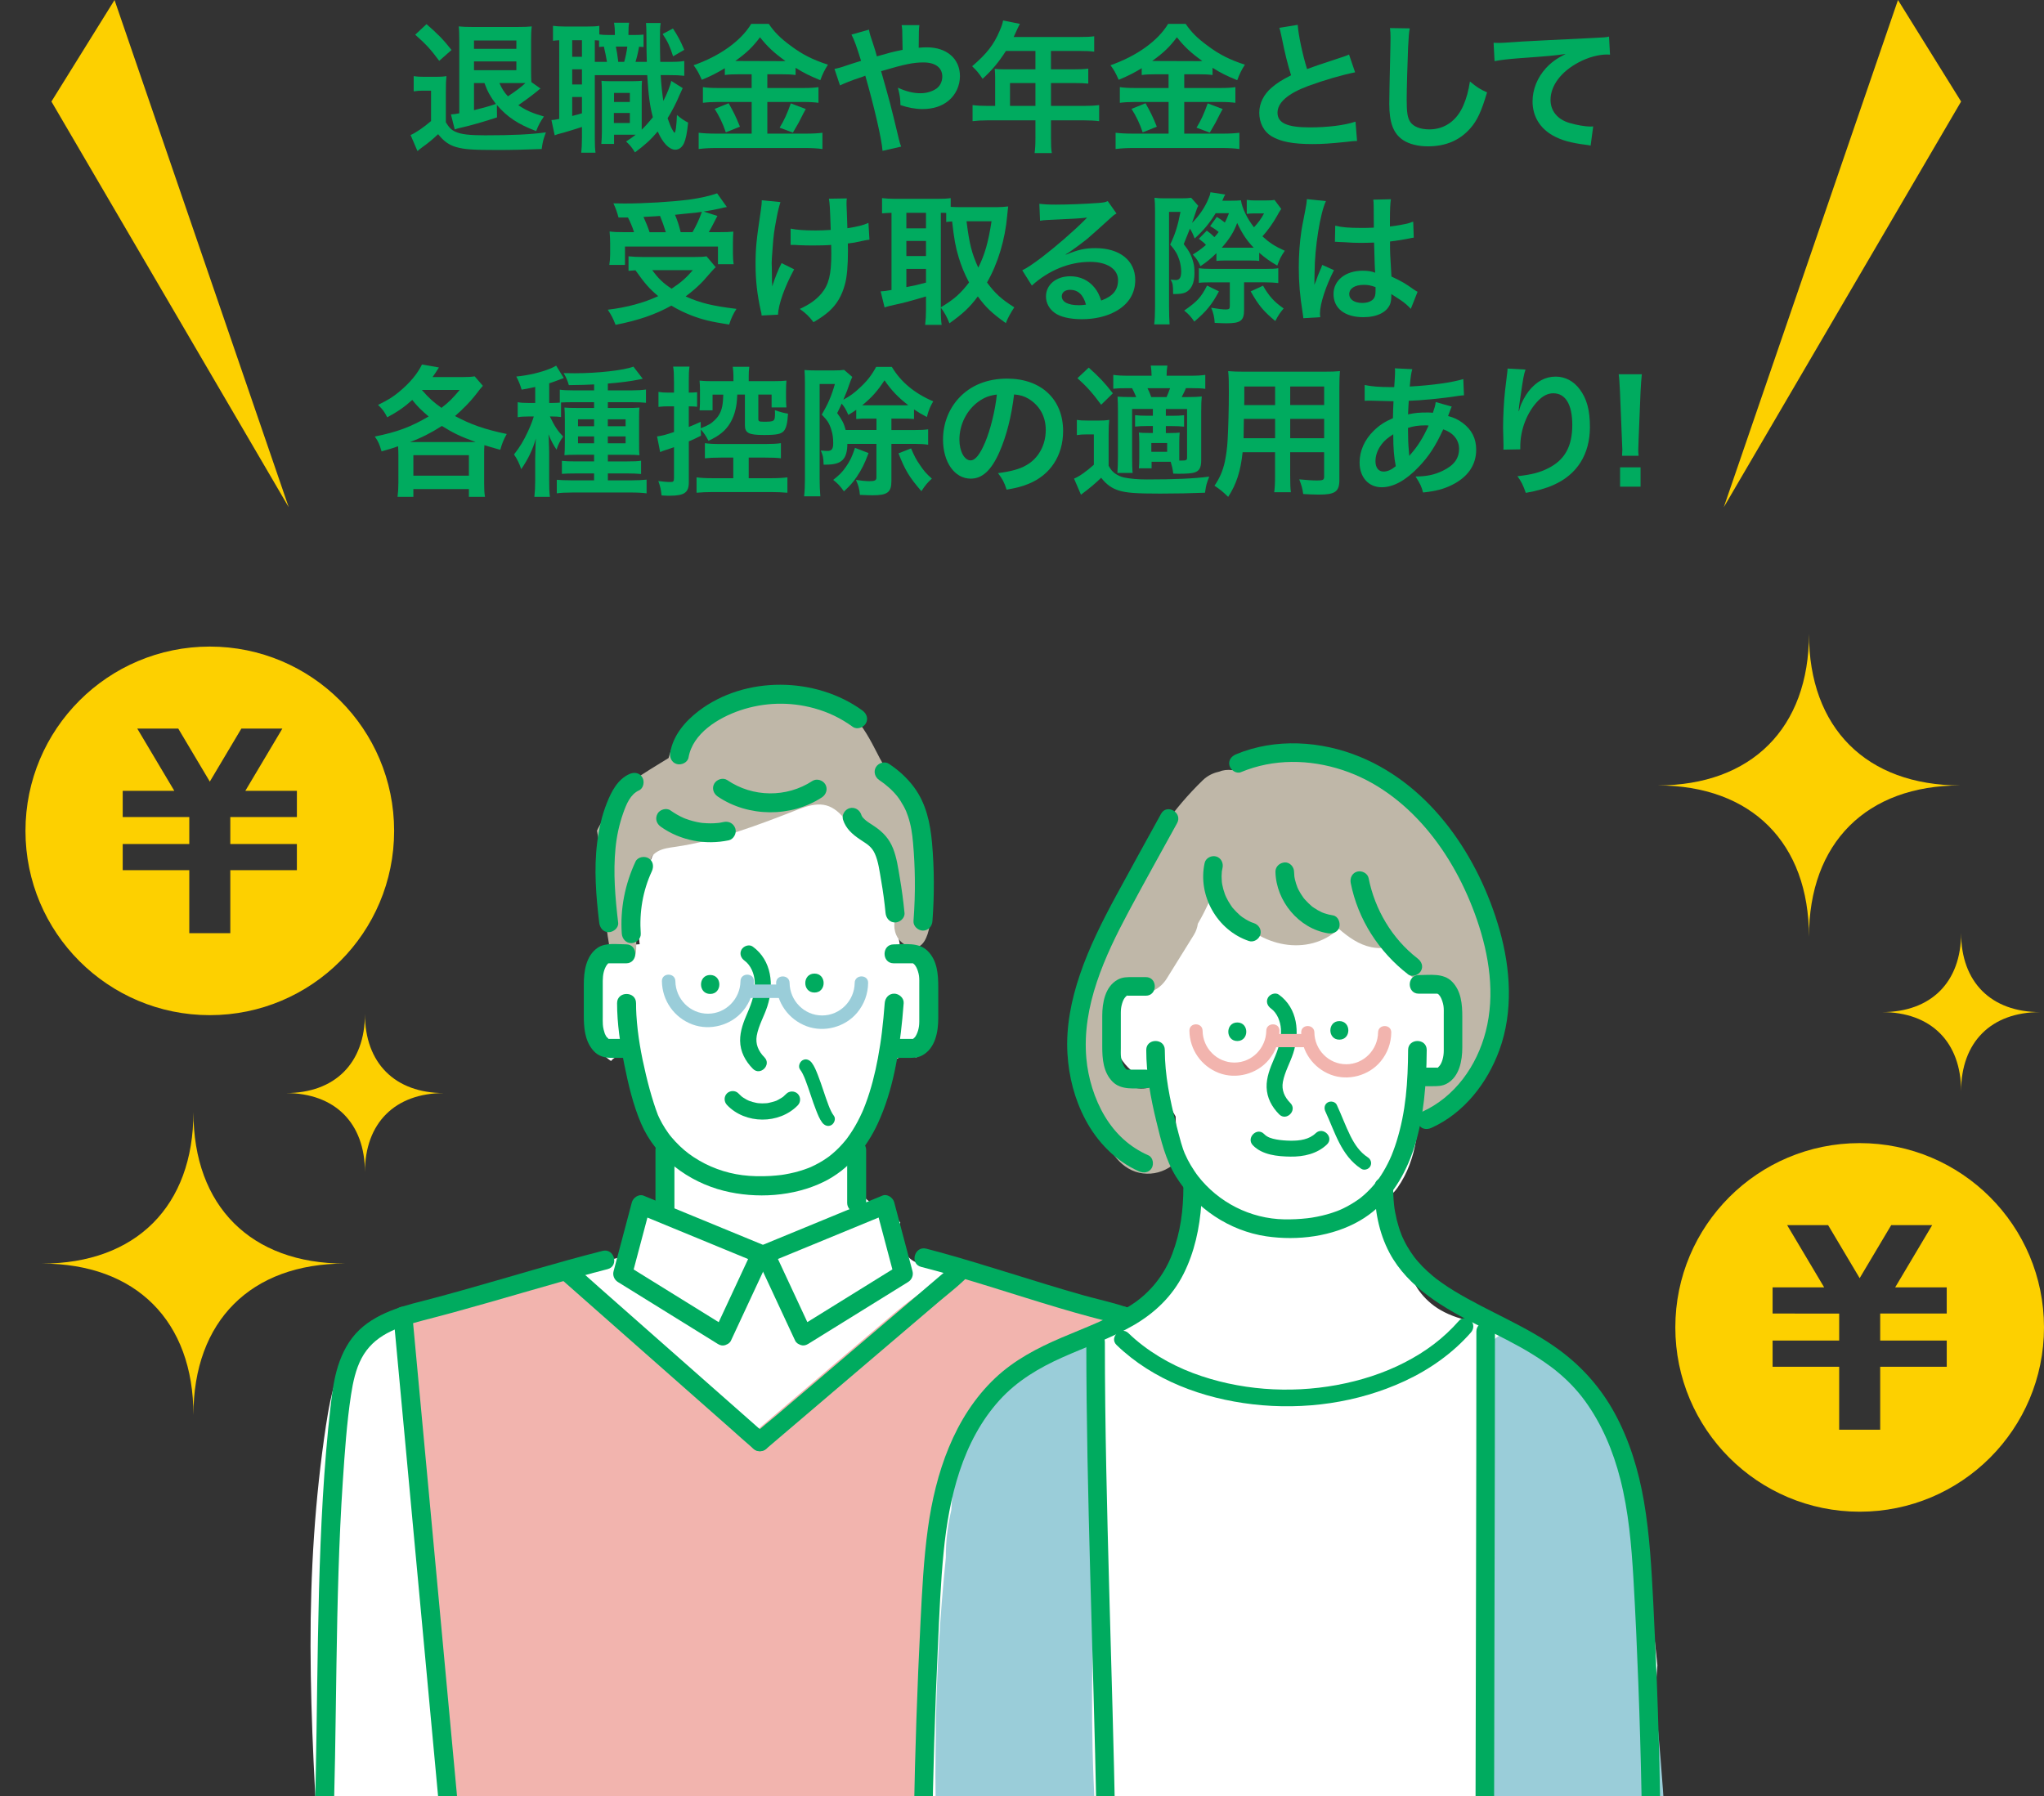
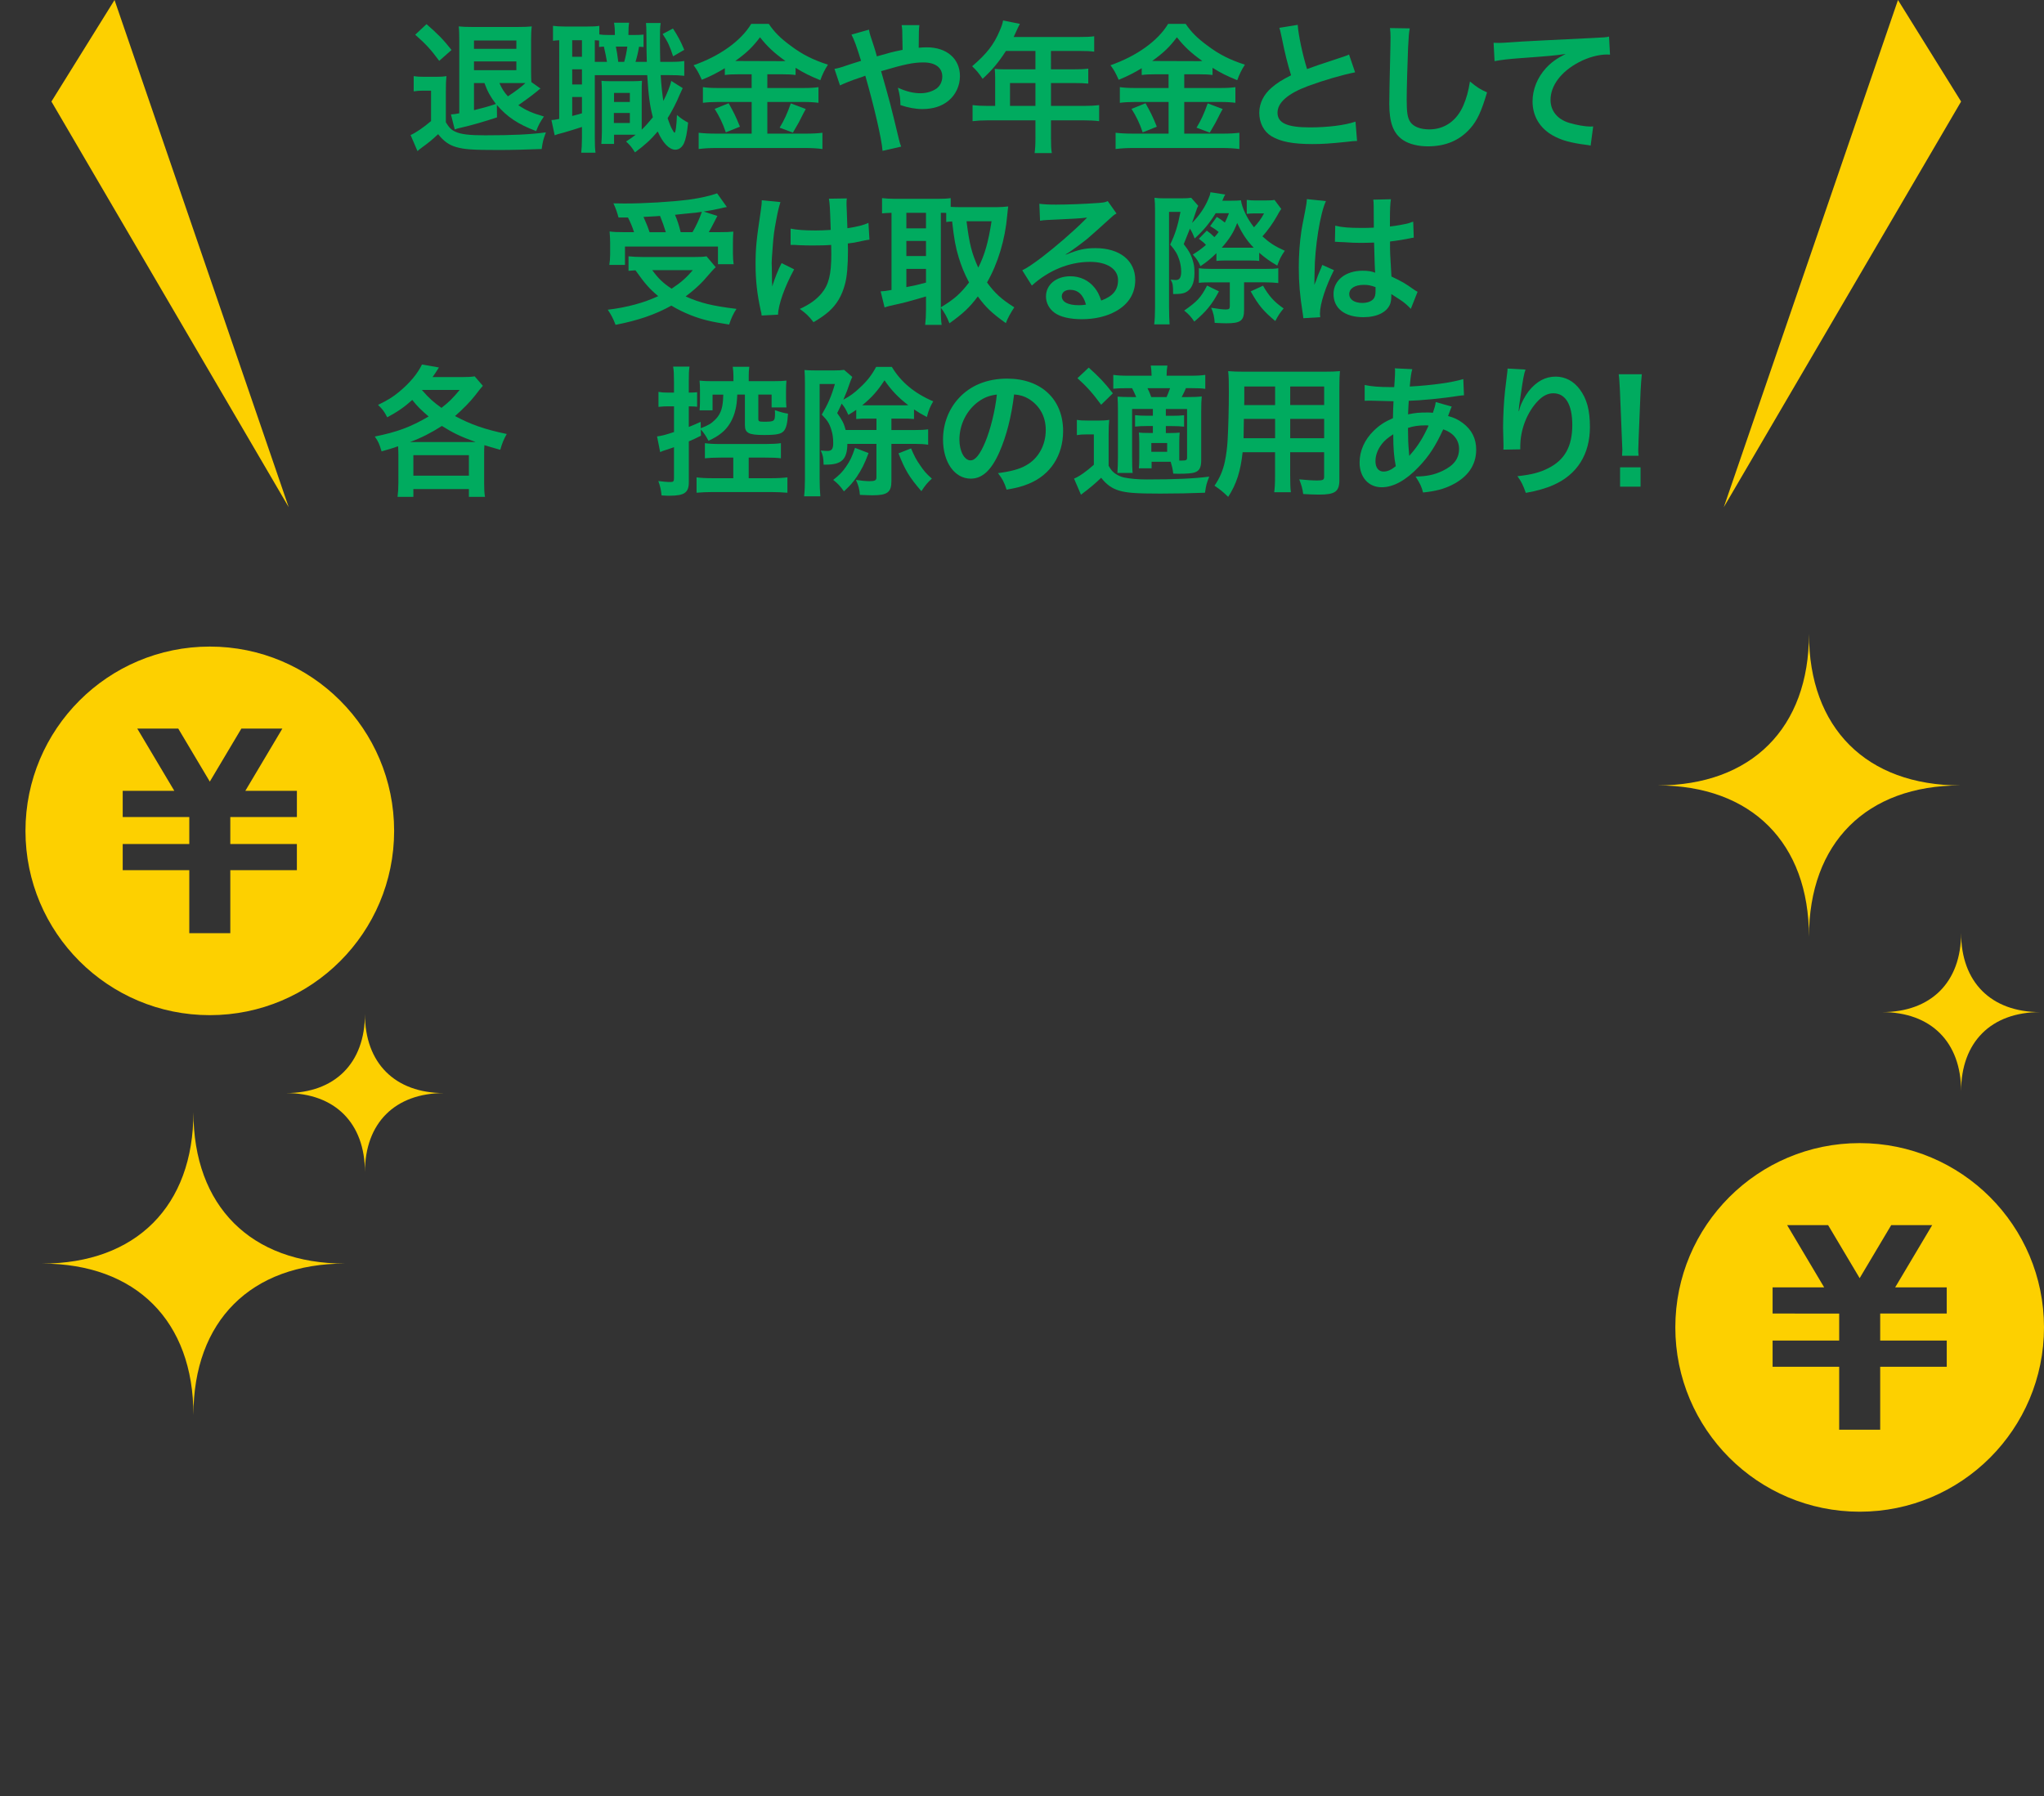
<svg xmlns="http://www.w3.org/2000/svg" xmlns:xlink="http://www.w3.org/1999/xlink" version="1.1" id="レイヤー_1" x="0px" y="0px" width="113.789px" height="100px" viewBox="0 0 113.789 100" enable-background="new 0 0 113.789 100" xml:space="preserve">
  <rect x="0" y="0" width="113.789" height="100" fill="#333333" stroke="none" />
  <g>
    <path fill="#FDD000" d="M10.768,61.922c0,5.233,3.198,8.432,8.432,8.432c-5.233,0-8.432,3.198-8.432,8.432   c0-5.233-3.198-8.432-8.432-8.432C7.569,70.354,10.768,67.155,10.768,61.922z" />
    <path fill="#FDD000" d="M100.705,35.299c0,5.233,3.199,8.432,8.432,8.432c-5.232,0-8.432,3.198-8.432,8.431   c0-5.232-3.197-8.431-8.432-8.431C97.508,43.73,100.705,40.532,100.705,35.299z" />
    <path fill="#FDD000" d="M20.316,56.456c0,2.734,1.67,4.404,4.404,4.404c-2.733,0-4.404,1.671-4.404,4.404   c0-2.733-1.671-4.404-4.404-4.404C18.646,60.86,20.316,59.19,20.316,56.456z" />
    <path fill="#FDD000" d="M109.174,51.948c0,2.734,1.67,4.404,4.404,4.404c-2.734,0-4.404,1.671-4.404,4.404   c0-2.733-1.672-4.404-4.404-4.404C107.502,56.353,109.174,54.683,109.174,51.948z" />
    <path fill="#FDD000" d="M11.68,36C6.013,36,1.418,40.595,1.418,46.262S6.013,56.522,11.68,56.522s10.261-4.594,10.261-10.261   S17.347,36,11.68,36z M16.527,45.49h-3.706v1.503h3.706v1.458h-3.706v3.505h-2.283v-3.505H6.831v-1.458h3.707V45.49H6.831v-1.458   h2.873l-2.062-3.465h2.282l1.756,2.951l1.756-2.951h2.282l-2.061,3.465h2.871V45.49z" />
    <path fill="#FDD000" d="M103.527,63.646c-5.668,0-10.262,4.594-10.262,10.261c0,5.668,4.594,10.262,10.262,10.262   s10.262-4.594,10.262-10.262C113.789,68.24,109.195,63.646,103.527,63.646z M108.375,73.136h-3.705v1.504h3.705v1.458h-3.705v3.505   h-2.283v-3.505H98.68V74.64h3.707v-1.504H98.68v-1.457h2.871l-2.061-3.466h2.281l1.756,2.952l1.756-2.952h2.281l-2.061,3.466h2.871   V73.136z" />
    <g>
      <g>
        <path fill="#00AB5F" d="M23.028,4.238c0.205,0.031,0.331,0.039,0.637,0.039h0.59c0.236,0,0.417-0.008,0.598-0.039     c-0.024,0.244-0.032,0.433-0.032,0.857v1.715c0.181,0.298,0.307,0.425,0.535,0.526C25.663,7.479,26.135,7.534,27,7.534     c1.534,0,2.541-0.048,3.39-0.165c-0.157,0.432-0.173,0.503-0.235,0.928c-0.794,0.031-1.699,0.055-2.375,0.055     c-1.463,0-1.927-0.031-2.391-0.165c-0.401-0.118-0.685-0.322-0.999-0.716c-0.346,0.323-0.487,0.44-0.896,0.739     c-0.134,0.095-0.165,0.126-0.252,0.205l-0.385-0.897c0.267-0.109,0.74-0.433,1.14-0.778V5.048h-0.432     c-0.22,0-0.338,0.008-0.535,0.039V4.238z M23.744,1.344c0.622,0.543,0.936,0.857,1.392,1.439l-0.685,0.605     c-0.471-0.637-0.731-0.92-1.336-1.455L23.744,1.344z M30.091,4.931c-0.063,0.039-0.063,0.039-0.189,0.148     c-0.244,0.205-0.676,0.52-1.046,0.779c0.433,0.291,0.771,0.44,1.424,0.629c-0.22,0.323-0.291,0.457-0.432,0.811     c-1.007-0.378-1.628-0.795-2.187-1.455l0.008,0.692c-0.708,0.235-1.377,0.433-2.132,0.605c-0.079,0.016-0.118,0.031-0.221,0.07     L25.104,6.37c0.165-0.008,0.275-0.024,0.464-0.063v-4.09c0-0.307-0.008-0.559-0.031-0.747c0.204,0.023,0.409,0.031,0.747,0.031     h2.557c0.354,0,0.559-0.008,0.763-0.031c-0.031,0.22-0.039,0.456-0.039,0.802v1.684c0,0.307,0.008,0.456,0.016,0.613     L30.091,4.931z M28.746,2.72V2.256h-2.359V2.72H28.746z M26.387,3.907h2.359V3.42h-2.359V3.907z M26.387,4.624v1.51     c0.676-0.174,0.771-0.196,1.219-0.346c-0.299-0.394-0.479-0.716-0.637-1.164H26.387z M27.803,4.624     c0.133,0.307,0.251,0.495,0.472,0.739c0.409-0.268,0.747-0.52,0.975-0.739c-0.142,0-0.196,0-0.275,0H27.803z" />
        <path fill="#00AB5F" d="M35.827,2.618c-0.181-0.016-0.181-0.016-0.251-0.016c-0.055,0.322-0.118,0.59-0.197,0.842h0.629     c-0.016-0.551-0.016-0.551-0.024-1.597c0-0.315-0.007-0.386-0.023-0.567h0.818c-0.039,0.275-0.039,0.401-0.039,0.999     c0,0.275,0.008,0.929,0.016,1.165h0.456c0.472,0,0.629-0.008,0.881-0.048v0.825c-0.291-0.031-0.417-0.039-0.881-0.039h-0.433     c0.039,0.614,0.086,1.031,0.149,1.439c0.205-0.4,0.394-0.865,0.44-1.116l0.638,0.401c-0.047,0.094-0.11,0.235-0.173,0.377     c-0.173,0.425-0.441,0.937-0.668,1.298c0.11,0.322,0.173,0.479,0.268,0.646c0.07,0.125,0.102,0.164,0.118,0.164     c0.055,0,0.11-0.369,0.134-0.99c0.205,0.181,0.424,0.33,0.622,0.424c-0.063,0.606-0.126,0.913-0.229,1.148     c-0.11,0.236-0.283,0.362-0.487,0.362c-0.331,0-0.7-0.377-0.976-1.015c-0.393,0.465-0.724,0.763-1.267,1.164     c-0.196-0.314-0.275-0.401-0.495-0.605c0.275-0.182,0.377-0.252,0.535-0.377h-1.204v0.511h-0.708     c0.016-0.228,0.031-0.425,0.031-0.685V5.197c0-0.346-0.008-0.44-0.023-0.7c0.133,0.017,0.22,0.024,0.495,0.024h1.25     c0.228,0,0.331-0.008,0.511-0.024c-0.016,0.182-0.016,0.3-0.016,0.7v1.684c0,0.268,0,0.268,0,0.339     c0.22-0.213,0.401-0.418,0.621-0.692c-0.173-0.653-0.244-1.204-0.314-2.345h-2.918v3.484c0,0.409,0.008,0.605,0.039,0.834h-0.794     c0.023-0.229,0.039-0.472,0.039-0.842v-0.59c-0.346,0.11-0.716,0.229-0.991,0.307c-0.37,0.095-0.393,0.103-0.526,0.158     l-0.182-0.85c0.087,0,0.205-0.016,0.433-0.063V2.24c-0.165,0.008-0.236,0.016-0.346,0.031V1.438     c0.165,0.023,0.346,0.039,0.66,0.039h1.235c0.338,0,0.503-0.008,0.684-0.039v0.479c0.158,0.023,0.283,0.031,0.488,0.031h0.377     V1.902c0-0.315-0.016-0.456-0.047-0.638h0.842c-0.031,0.182-0.039,0.331-0.039,0.638v0.047h0.283     c0.283,0,0.402-0.008,0.559-0.023V2.618z M31.854,3.161h0.543V2.24h-0.543V3.161z M31.854,4.702h0.543V3.86h-0.543V4.702z      M31.854,6.456c0.26-0.062,0.331-0.086,0.543-0.149V5.402h-0.543V6.456z M33.79,3.444c-0.04-0.236-0.095-0.527-0.173-0.85     c-0.118,0.008-0.15,0.008-0.268,0.023V2.256c-0.11-0.008-0.142-0.008-0.236-0.016v1.204H33.79z M34.175,6.85h0.889V6.291h-0.889     V6.85z M34.183,5.677h0.881V5.175h-0.881V5.677z M34.285,2.595c0.047,0.228,0.095,0.511,0.134,0.85h0.33     c0.071-0.244,0.134-0.535,0.173-0.85H34.285z M37.463,1.587c0.283,0.434,0.417,0.685,0.629,1.188l-0.621,0.361     c-0.181-0.565-0.299-0.817-0.582-1.243L37.463,1.587z" />
        <path fill="#00AB5F" d="M41.122,4.136c-0.314,0-0.542,0.008-0.771,0.04V3.798c-0.448,0.268-0.763,0.433-1.282,0.645     c-0.189-0.416-0.244-0.519-0.457-0.811c1.463-0.511,2.643-1.36,3.209-2.304h0.975c0.315,0.464,0.653,0.802,1.211,1.211     c0.645,0.488,1.235,0.786,2.084,1.062c-0.188,0.292-0.307,0.543-0.425,0.865c-0.621-0.259-0.881-0.385-1.376-0.691v0.401     c-0.228-0.032-0.44-0.04-0.771-0.04h-0.802v0.764h1.99c0.409,0,0.653-0.017,0.857-0.048v0.873     c-0.22-0.031-0.495-0.048-0.865-0.048h-1.982v1.763h2.14c0.4,0,0.668-0.016,0.928-0.048v0.905     c-0.291-0.04-0.621-0.056-0.944-0.056h-4.971c-0.361,0-0.645,0.016-0.975,0.056V7.392c0.283,0.032,0.574,0.048,0.975,0.048h1.975     V5.677h-1.864c-0.338,0-0.613,0.017-0.85,0.048V4.852c0.212,0.031,0.464,0.048,0.857,0.048h1.856V4.136H41.122z M40.563,5.748     c0.268,0.473,0.417,0.771,0.629,1.306l-0.786,0.315c-0.165-0.496-0.37-0.913-0.621-1.307L40.563,5.748z M41.099,3.396     l2.438,0.008c0.071,0,0.071,0,0.188-0.008c-0.622-0.44-1.007-0.802-1.416-1.321c-0.401,0.535-0.724,0.85-1.376,1.321H41.099z      M44.858,6.071c-0.103,0.181-0.103,0.181-0.394,0.754c-0.023,0.048-0.056,0.103-0.323,0.559l-0.739-0.275     c0.244-0.393,0.433-0.81,0.622-1.353L44.858,6.071z" />
        <path fill="#00AB5F" d="M49.579,2.925c0.22-0.056,0.354-0.087,0.668-0.149c0-0.157,0-0.157-0.008-0.433     c-0.008-0.685-0.008-0.739-0.047-0.944h0.991c-0.031,0.244-0.031,0.244-0.039,1.259c0.188-0.016,0.299-0.023,0.455-0.023     c1.109,0,1.841,0.637,1.841,1.604c0,0.527-0.235,1.038-0.637,1.368c-0.37,0.307-0.857,0.465-1.455,0.465     c-0.386,0-0.802-0.079-1.22-0.221c-0.007-0.378-0.031-0.527-0.141-0.968c0.472,0.213,0.857,0.308,1.258,0.308     c0.338,0,0.646-0.095,0.889-0.26c0.205-0.15,0.323-0.394,0.323-0.669c0-0.495-0.386-0.786-1.047-0.786     c-0.558,0-1.03,0.094-2.359,0.487c0.487,1.707,0.527,1.856,0.999,3.823c0.039,0.164,0.055,0.219,0.118,0.377l-1.038,0.236     c-0.039-0.63-0.473-2.494-0.96-4.185c-0.103,0.047-0.118,0.047-0.394,0.142c-0.283,0.086-0.81,0.299-1.014,0.4l-0.307-0.92     c0.229-0.047,0.331-0.07,0.716-0.205c0.322-0.109,0.386-0.125,0.764-0.243C47.699,2.618,47.55,2.201,47.4,1.926l0.975-0.275     c0.048,0.252,0.048,0.252,0.275,0.929c0.063,0.196,0.095,0.299,0.165,0.558L49.579,2.925z" />
        <path fill="#00AB5F" d="M55.4,4.293c0-0.173-0.008-0.29-0.023-0.456c0.166,0.016,0.339,0.023,0.551,0.023h1.715V2.838h-1.644     c-0.409,0.638-0.795,1.094-1.298,1.55c-0.229-0.338-0.314-0.44-0.582-0.7c0.802-0.685,1.211-1.204,1.533-1.974     c0.11-0.252,0.165-0.418,0.189-0.574l0.936,0.188c-0.047,0.095-0.063,0.118-0.118,0.235c-0.008,0.023-0.086,0.189-0.228,0.496     h3.68c0.371,0,0.566-0.008,0.803-0.039v0.857c-0.244-0.032-0.449-0.04-0.803-0.04h-1.604V3.86h1.266     c0.361,0,0.574-0.008,0.811-0.039v0.834c-0.236-0.023-0.449-0.031-0.787-0.031h-1.289v1.273h1.824     c0.361,0,0.613-0.016,0.857-0.047v0.896C60.945,6.716,60.67,6.7,60.332,6.7h-1.824v0.982c0,0.401,0.008,0.614,0.047,0.842h-0.959     c0.031-0.228,0.047-0.44,0.047-0.857V6.7H55c-0.346,0-0.598,0.016-0.857,0.047V5.851C54.395,5.882,54.646,5.897,55,5.897h0.4     V4.293z M57.643,5.897V4.624h-1.416v1.273H57.643z" />
        <path fill="#00AB5F" d="M64.33,4.136c-0.314,0-0.543,0.008-0.771,0.04V3.798c-0.447,0.268-0.764,0.433-1.281,0.645     c-0.189-0.416-0.244-0.519-0.457-0.811c1.463-0.511,2.643-1.36,3.209-2.304h0.975c0.314,0.464,0.654,0.802,1.213,1.211     c0.645,0.488,1.234,0.786,2.084,1.062c-0.189,0.292-0.307,0.543-0.426,0.865c-0.621-0.259-0.881-0.385-1.375-0.691v0.401     c-0.229-0.032-0.441-0.04-0.771-0.04h-0.803v0.764h1.99c0.408,0,0.652-0.017,0.857-0.048v0.873     c-0.221-0.031-0.496-0.048-0.865-0.048h-1.982v1.763h2.141c0.4,0,0.668-0.016,0.928-0.048v0.905     c-0.291-0.04-0.621-0.056-0.943-0.056h-4.973c-0.361,0-0.645,0.016-0.975,0.056V7.392c0.283,0.032,0.574,0.048,0.975,0.048h1.975     V5.677h-1.863c-0.338,0-0.613,0.017-0.85,0.048V4.852c0.213,0.031,0.463,0.048,0.857,0.048h1.855V4.136H64.33z M63.771,5.748     c0.268,0.473,0.416,0.771,0.629,1.306l-0.787,0.315c-0.164-0.496-0.369-0.913-0.621-1.307L63.771,5.748z M64.307,3.396     l2.438,0.008c0.07,0,0.07,0,0.189-0.008c-0.621-0.44-1.008-0.802-1.416-1.321c-0.402,0.535-0.725,0.85-1.377,1.321H64.307z      M68.066,6.071c-0.104,0.181-0.104,0.181-0.395,0.754c-0.023,0.048-0.055,0.103-0.322,0.559l-0.738-0.275     c0.242-0.393,0.432-0.81,0.621-1.353L68.066,6.071z" />
        <path fill="#00AB5F" d="M72.244,1.383c0.031,0.527,0.268,1.659,0.52,2.462c0.51-0.188,0.51-0.188,2.037-0.692     c0.141-0.047,0.18-0.062,0.299-0.118l0.338,0.992c-0.686,0.133-1.715,0.432-2.596,0.754c-1.148,0.426-1.723,0.929-1.723,1.495     c0,0.574,0.535,0.817,1.801,0.817c0.984,0,1.951-0.117,2.541-0.322l0.086,1.078c-0.172,0-0.213,0.008-0.637,0.055     c-0.85,0.087-1.289,0.118-1.84,0.118c-1.094,0-1.779-0.134-2.281-0.433c-0.434-0.26-0.686-0.747-0.686-1.313     c0-0.527,0.252-1.03,0.701-1.407c0.307-0.261,0.559-0.418,1.07-0.678c-0.197-0.637-0.332-1.163-0.527-2.131     c-0.08-0.378-0.088-0.394-0.127-0.512L72.244,1.383z" />
        <path fill="#00AB5F" d="M78.482,1.58c-0.047,0.228-0.062,0.456-0.094,1.062c-0.031,0.731-0.078,2.328-0.078,2.887     c0,0.747,0.047,1.03,0.203,1.266c0.182,0.26,0.559,0.409,1.055,0.409c0.85,0,1.533-0.479,1.902-1.345     c0.174-0.409,0.275-0.779,0.361-1.321c0.426,0.346,0.568,0.433,0.953,0.605c-0.314,1.062-0.551,1.573-0.936,2.006     c-0.59,0.669-1.369,0.999-2.359,0.999c-0.543,0-1.047-0.126-1.377-0.347c-0.543-0.361-0.771-0.967-0.771-2.021     c0-0.41,0.016-1.196,0.062-3.17c0.008-0.236,0.008-0.401,0.008-0.512c0-0.22-0.008-0.33-0.031-0.535L78.482,1.58z" />
        <path fill="#00AB5F" d="M83.148,2.382c0.174,0.008,0.26,0.008,0.299,0.008c0.141,0,0.141,0,1.297-0.078     c0.441-0.023,1.748-0.095,3.926-0.197c0.645-0.031,0.764-0.039,0.904-0.078l0.055,1.006c-0.086-0.008-0.086-0.008-0.164-0.008     c-0.473,0-1.055,0.158-1.559,0.425c-0.998,0.52-1.588,1.307-1.588,2.101c0,0.613,0.385,1.086,1.045,1.282     c0.387,0.118,0.891,0.204,1.174,0.204c0.008,0,0.078,0,0.156-0.008l-0.143,1.069c-0.094-0.023-0.133-0.031-0.266-0.046     c-0.865-0.111-1.361-0.252-1.842-0.52c-0.723-0.409-1.125-1.078-1.125-1.896c0-0.668,0.268-1.328,0.748-1.855     c0.299-0.322,0.582-0.527,1.094-0.787c-0.637,0.095-0.943,0.118-2.65,0.244c-0.527,0.039-1,0.095-1.307,0.157L83.148,2.382z" />
        <path fill="#00AB5F" d="M39.843,14.877c-0.134,0.126-0.134,0.126-0.692,0.763c-0.259,0.275-0.574,0.559-0.983,0.865     c0.833,0.37,1.479,0.527,2.832,0.693c-0.181,0.268-0.299,0.534-0.409,0.872c-1.022-0.157-1.502-0.275-2.131-0.519     c-0.393-0.157-0.716-0.314-1.085-0.535c-0.889,0.495-1.849,0.826-3.107,1.07c-0.134-0.354-0.236-0.543-0.433-0.842     c1.07-0.126,2.014-0.386,2.808-0.756c-0.496-0.416-0.731-0.684-1.267-1.439c-0.228,0.017-0.244,0.017-0.386,0.031v-0.809     c0.213,0.022,0.488,0.039,0.803,0.039h2.855c0.322,0,0.519-0.008,0.684-0.039L39.843,14.877z M34.432,12.108     c-0.079-0.291-0.149-0.495-0.283-0.786c0.268,0.008,0.479,0.008,0.621,0.008c1.133,0,2.564-0.087,3.563-0.212     c0.645-0.087,1.196-0.213,1.588-0.354l0.543,0.763c-0.126,0.023-0.15,0.023-0.338,0.071c-0.307,0.071-0.551,0.118-0.952,0.181     l0.763,0.244c-0.354,0.684-0.362,0.707-0.48,0.904h0.519c0.448,0,0.629-0.008,0.849-0.031c-0.015,0.204-0.023,0.377-0.023,0.66     v0.574c0,0.221,0.016,0.409,0.04,0.582h-0.873v-0.983h-5.176v1.022H33.92c0.031-0.181,0.047-0.393,0.047-0.605v-0.59     c0-0.22-0.008-0.385-0.031-0.668c0.236,0.031,0.44,0.039,0.865,0.039h0.496c-0.079-0.26-0.221-0.598-0.339-0.818H34.432z      M37.066,12.927c-0.103-0.33-0.205-0.621-0.322-0.904c-0.024,0.008-0.331,0.023-0.921,0.055c0.126,0.275,0.236,0.543,0.338,0.85     H37.066z M36.311,15.042c0.331,0.457,0.606,0.725,1.078,1.031c0.504-0.331,0.811-0.598,1.18-1.031H36.311z M38.553,12.927     c0.212-0.37,0.386-0.747,0.52-1.133c-0.205,0.031-0.26,0.039-0.339,0.048c-0.086,0.007-0.283,0.031-0.574,0.055     c-0.125,0.016-0.33,0.031-0.582,0.062c0.149,0.362,0.205,0.535,0.315,0.968H38.553z" />
        <path fill="#00AB5F" d="M44.21,14.995c-0.52,0.952-0.881,1.959-0.897,2.525L42.4,17.567c-0.007-0.11-0.016-0.149-0.055-0.299     c-0.196-0.889-0.283-1.668-0.283-2.557s0.047-1.353,0.291-2.98c0.047-0.33,0.055-0.417,0.055-0.582l1.039,0.103     c-0.094,0.314-0.142,0.495-0.228,0.959c-0.126,0.669-0.157,0.889-0.204,1.55c-0.04,0.519-0.056,0.747-0.056,0.896     c0,0.023,0,0.117,0.008,0.244c0,0.086,0,0.22,0.008,0.605c0,0.062,0,0.109,0,0.142c0.008,0.126,0.016,0.173,0.016,0.299     c0.134-0.433,0.331-0.944,0.52-1.298L44.21,14.995z M44.013,12.729c0.347,0.071,0.763,0.103,1.4,0.103     c0.299,0,0.425-0.008,0.834-0.031c-0.047-1.384-0.056-1.455-0.103-1.738l0.999-0.016c-0.017,0.126-0.017,0.173-0.017,0.268     c0,0.078,0,0.149,0.017,0.503c0,0.087,0.016,0.386,0.031,0.889c0.559-0.086,0.905-0.172,1.172-0.299l0.056,0.937     c-0.134,0.016-0.182,0.023-0.441,0.078c-0.354,0.079-0.424,0.095-0.763,0.134c0.008,0.166,0.008,0.236,0.008,0.378     c0,0.834-0.055,1.486-0.165,1.88c-0.173,0.652-0.456,1.133-0.896,1.525c-0.244,0.213-0.456,0.362-0.857,0.598     c-0.275-0.354-0.401-0.471-0.763-0.738c0.535-0.244,0.904-0.504,1.204-0.857c0.409-0.496,0.55-1.047,0.55-2.211     c0-0.165,0-0.236-0.008-0.495c-0.268,0.023-0.677,0.031-1.069,0.031c-0.221,0-0.512-0.008-0.716-0.016     c-0.229-0.016-0.26-0.016-0.354-0.016c-0.032,0-0.071,0-0.119,0V12.729z" />
        <path fill="#00AB5F" d="M52.376,17.237c0,0.408,0.015,0.652,0.047,0.85h-0.92c0.031-0.252,0.047-0.535,0.047-0.85v-0.732     c-0.786,0.236-1.321,0.378-1.675,0.449c-0.3,0.062-0.512,0.117-0.63,0.165l-0.22-0.896c0.181-0.008,0.314-0.024,0.605-0.079     v-4.295c-0.268,0.008-0.354,0.017-0.527,0.032v-0.85c0.221,0.023,0.44,0.039,0.708,0.039h2.399c0.314,0,0.487-0.008,0.715-0.039     v0.487c0.143,0.008,0.307,0.016,0.504,0.016h2.061c0.213,0,0.433-0.016,0.637-0.039c-0.016,0.103-0.031,0.26-0.055,0.496     c-0.118,1.345-0.512,2.666-1.125,3.736c0.441,0.604,0.803,0.936,1.519,1.384c-0.204,0.307-0.37,0.605-0.472,0.881     c-0.795-0.574-1.117-0.881-1.559-1.487c-0.463,0.622-0.833,0.961-1.58,1.495c-0.142-0.362-0.26-0.574-0.479-0.873V17.237z      M50.457,12.714h1.093v-0.865h-1.093V12.714z M50.457,14.256h1.093v-0.841h-1.093V14.256z M50.457,15.986     c0.519-0.103,0.574-0.11,1.093-0.252v-0.763h-1.093V15.986z M52.376,17.111c0.763-0.464,1.085-0.755,1.572-1.384     c-0.259-0.488-0.433-0.913-0.582-1.409c-0.173-0.581-0.251-0.999-0.361-1.989c-0.149,0.008-0.204,0.016-0.33,0.031v-0.504     c-0.079-0.008-0.126-0.008-0.299-0.008V17.111z M53.807,12.321c0.158,1.282,0.3,1.809,0.653,2.58     c0.361-0.717,0.559-1.416,0.739-2.58H53.807z" />
        <path fill="#00AB5F" d="M59.338,14.178c0.715-0.284,1.062-0.362,1.652-0.362c1.344,0,2.209,0.692,2.209,1.77     c0,0.747-0.369,1.346-1.07,1.738c-0.51,0.291-1.18,0.449-1.902,0.449c-0.66,0-1.211-0.127-1.525-0.363     c-0.299-0.219-0.473-0.55-0.473-0.904c0-0.652,0.566-1.124,1.354-1.124c0.551,0,1.029,0.228,1.359,0.645     c0.158,0.197,0.244,0.37,0.363,0.708c0.652-0.244,0.936-0.582,0.936-1.141c0-0.613-0.605-1.014-1.557-1.014     c-1.148,0-2.297,0.463-3.241,1.32l-0.534-0.85c0.275-0.133,0.59-0.346,1.108-0.738c0.731-0.559,1.753-1.439,2.351-2.045     c0.018-0.017,0.096-0.095,0.143-0.143l-0.008-0.008c-0.299,0.04-0.803,0.071-2.227,0.134c-0.172,0.009-0.227,0.017-0.377,0.04     l-0.039-0.944c0.268,0.031,0.496,0.047,0.928,0.047c0.668,0,1.629-0.039,2.391-0.095c0.275-0.023,0.361-0.039,0.488-0.102     l0.488,0.691c-0.135,0.071-0.189,0.119-0.41,0.323c-0.393,0.362-0.967,0.873-1.234,1.101c-0.143,0.119-0.709,0.543-0.865,0.646     c-0.197,0.134-0.197,0.134-0.322,0.204L59.338,14.178z M59.574,16.136c-0.283,0-0.465,0.142-0.465,0.361     c0,0.315,0.354,0.496,0.936,0.496c0.15,0,0.189,0,0.41-0.031C60.312,16.419,60.014,16.136,59.574,16.136z" />
        <path fill="#00AB5F" d="M67.182,12.841c0.18,0.133,0.236,0.181,0.424,0.361c0.096-0.103,0.135-0.149,0.236-0.283     c-0.166-0.142-0.268-0.205-0.473-0.33l0.371-0.512c0.156,0.095,0.291,0.189,0.447,0.314c0.096-0.181,0.127-0.26,0.229-0.519     h-0.74c-0.338,0.55-0.684,0.968-1.17,1.407c-0.088-0.244-0.158-0.377-0.262-0.551l-0.346,0.865     c0.301,0.378,0.441,0.646,0.535,1.023c0.047,0.181,0.062,0.322,0.062,0.598c0,0.559-0.18,0.928-0.518,1.077     c-0.143,0.056-0.283,0.079-0.551,0.079c-0.016,0-0.062,0-0.119,0c0-0.496-0.016-0.598-0.141-0.803     c0.148,0.016,0.213,0.023,0.299,0.023c0.205,0,0.291-0.149,0.291-0.464c0-0.212-0.039-0.456-0.109-0.669     c-0.104-0.314-0.213-0.503-0.504-0.841c0.275-0.574,0.416-1.007,0.574-1.817h-0.637v5.285c0,0.418,0.016,0.756,0.031,0.976     h-0.857c0.031-0.228,0.047-0.574,0.047-0.976v-5.309c0-0.354-0.008-0.543-0.031-0.763c0.156,0.023,0.307,0.031,0.527,0.031h0.951     c0.283,0,0.432-0.008,0.566-0.031l0.393,0.448c-0.055,0.103-0.078,0.149-0.109,0.26c-0.047,0.142-0.15,0.433-0.236,0.691     c0.4-0.4,0.746-0.904,0.936-1.407c0.062-0.142,0.07-0.173,0.088-0.3l0.824,0.127c-0.062,0.102-0.062,0.102-0.117,0.235     c-0.008,0.016-0.008,0.016-0.047,0.11h0.393c0.346,0,0.496-0.008,0.645-0.023c0.057,0.417,0.34,1.015,0.725,1.502     c0.236-0.252,0.408-0.487,0.559-0.771h-0.621c-0.096,0-0.205,0.009-0.34,0.024v-0.778c0.158,0.023,0.309,0.031,0.473,0.031h0.543     c0.275,0,0.426-0.008,0.527-0.031l0.377,0.503c-0.07,0.095-0.125,0.188-0.26,0.433c-0.205,0.362-0.494,0.771-0.787,1.094     c0.387,0.354,0.686,0.551,1.244,0.802c-0.213,0.308-0.299,0.487-0.418,0.826c-0.432-0.252-0.652-0.409-1.006-0.716v0.456     c-0.117-0.016-0.229-0.023-0.48-0.023h-1.463c-0.174,0-0.307,0.008-0.439,0.023v-0.433c-0.338,0.33-0.535,0.488-0.889,0.724     c-0.111-0.26-0.221-0.425-0.426-0.645c0.322-0.205,0.441-0.291,0.732-0.535c-0.096-0.11-0.119-0.134-0.395-0.346L67.182,12.841z      M67.857,16.223c-0.393,0.739-0.699,1.108-1.369,1.683c-0.188-0.275-0.322-0.425-0.566-0.613c0.732-0.512,0.93-0.724,1.275-1.393     L67.857,16.223z M67.434,15.719c-0.33,0-0.574,0.009-0.693,0.031v-0.817c0.119,0.023,0.418,0.039,0.732,0.039h2.941     c0.377,0,0.598-0.008,0.748-0.039v0.826c-0.197-0.024-0.457-0.04-0.74-0.04h-1.164v1.526c0,0.613-0.189,0.755-0.99,0.755     c-0.135,0-0.355-0.008-0.646-0.023c-0.016-0.315-0.078-0.574-0.195-0.842c0.416,0.07,0.637,0.095,0.818,0.095     c0.18,0,0.219-0.039,0.219-0.197v-1.313H67.434z M69.793,13.792c-0.387-0.401-0.637-0.779-0.92-1.377     c-0.197,0.52-0.418,0.873-0.857,1.377c0.148,0,0.148,0,0.188,0h1.424H69.793z M70.312,15.907     c0.322,0.566,0.613,0.897,1.148,1.267c-0.205,0.244-0.285,0.362-0.465,0.7c-0.652-0.543-0.928-0.865-1.369-1.651L70.312,15.907z" />
        <path fill="#00AB5F" d="M72.555,17.717c-0.008-0.079-0.008-0.126-0.039-0.308c-0.148-0.92-0.213-1.675-0.213-2.501     c0-0.707,0.047-1.399,0.15-2.084c0.039-0.235,0.039-0.235,0.213-1.124c0.055-0.275,0.086-0.504,0.086-0.582     c0-0.008,0-0.016,0-0.032l1.062,0.11c-0.324,0.685-0.623,2.58-0.631,3.948c-0.008,0.283-0.008,0.283-0.008,0.409     c0,0.055,0,0.055,0,0.126c0,0.062,0,0.079-0.008,0.165h0.008c0.039-0.086,0.039-0.086,0.096-0.229     c0.016-0.055,0.055-0.141,0.094-0.267c0.07-0.165,0.07-0.165,0.148-0.354c0.018-0.023,0.025-0.047,0.096-0.244l0.652,0.291     c-0.465,0.913-0.779,1.889-0.779,2.407c0,0.056,0,0.062,0.016,0.212L72.555,17.717z M74.332,12.565     c0.369,0.094,0.779,0.125,1.424,0.125c0.275,0,0.449,0,0.725-0.016c0-0.464-0.008-0.857-0.008-1.18     c0-0.173-0.008-0.291-0.023-0.377l0.982-0.024c-0.039,0.221-0.055,0.599-0.055,1.156c0,0.087,0,0.205,0,0.362     c0.408-0.047,0.754-0.11,1.062-0.189c0.045-0.016,0.045-0.016,0.172-0.062l0.062-0.016l0.031,0.889     c-0.078,0.008-0.086,0.008-0.227,0.039c-0.268,0.056-0.678,0.126-1.094,0.174c0,0.07,0,0.07,0,0.173c0,0.44,0,0.456,0.078,1.777     c0.566,0.268,0.764,0.378,1.234,0.716c0.104,0.07,0.143,0.094,0.221,0.134l-0.377,0.952c-0.135-0.158-0.369-0.362-0.59-0.504     c-0.268-0.173-0.449-0.291-0.496-0.322c0,0.047,0,0.062,0,0.109c0,0.174-0.023,0.331-0.062,0.44     c-0.182,0.465-0.732,0.739-1.494,0.739c-1.031,0-1.66-0.487-1.66-1.289c0-0.764,0.668-1.298,1.621-1.298     c0.291,0,0.486,0.031,0.699,0.11c-0.023-0.197-0.031-0.583-0.062-1.676c-0.314,0.008-0.504,0.016-0.709,0.016     c-0.291,0-0.605-0.008-0.975-0.039c-0.111,0-0.197-0.008-0.236-0.008c-0.07-0.008-0.117-0.008-0.133-0.008     c-0.039-0.008-0.064-0.008-0.08-0.008c-0.008,0-0.023,0-0.047,0.008L74.332,12.565z M75.93,15.86     c-0.504,0-0.818,0.196-0.818,0.52c0,0.291,0.283,0.487,0.725,0.487c0.289,0,0.518-0.087,0.637-0.243     c0.07-0.095,0.102-0.213,0.102-0.426c0-0.086,0-0.212,0-0.212C76.314,15.892,76.166,15.86,75.93,15.86z" />
        <path fill="#00AB5F" d="M22.178,25.304c0-0.157-0.008-0.283-0.016-0.456c-0.338,0.118-0.472,0.157-0.92,0.284     c-0.126-0.418-0.173-0.535-0.377-0.826c1.243-0.252,1.99-0.527,2.997-1.117c-0.409-0.346-0.637-0.574-0.912-0.921     c-0.417,0.378-0.794,0.646-1.393,0.968c-0.157-0.314-0.267-0.456-0.511-0.692c0.559-0.275,0.802-0.425,1.148-0.707     c0.605-0.496,1.046-1.022,1.297-1.542l0.944,0.165c-0.173,0.275-0.236,0.37-0.354,0.535h1.652c0.314,0,0.496-0.009,0.692-0.04     l0.456,0.527c-0.118,0.134-0.173,0.196-0.456,0.566c-0.244,0.314-0.677,0.755-1.094,1.117c0.881,0.472,1.636,0.739,2.879,0.999     c-0.173,0.307-0.251,0.503-0.361,0.88c-0.457-0.125-0.63-0.18-0.882-0.259c-0.015,0.157-0.015,0.299-0.015,0.519v1.589     c0,0.323,0.008,0.535,0.047,0.771h-0.896v-0.433h-3.091v0.433h-0.881c0.031-0.244,0.047-0.472,0.047-0.779V25.304z M26.48,24.612     c-0.881-0.322-1.251-0.504-1.88-0.896c-0.598,0.385-1.172,0.676-1.777,0.896h3.508H26.48z M23.012,26.484h3.091v-1.141h-3.091     V26.484z M23.491,21.718c0.386,0.448,0.653,0.684,1.086,0.99c0.401-0.307,0.621-0.526,1.015-0.998H23.5L23.491,21.718z" />
-         <path fill="#00AB5F" d="M31.233,23.22c-0.157-0.023-0.292-0.031-0.503-0.031h-0.118c0.275,0.566,0.432,0.803,0.739,1.117     c-0.173,0.235-0.282,0.456-0.369,0.73c-0.181-0.274-0.291-0.472-0.448-0.857c0.016,0.205,0.023,0.244,0.023,0.465     c0,0.062,0.008,0.149,0.008,0.252c0,0.125,0.008,0.228,0.008,0.291v1.541c0,0.44,0.008,0.669,0.04,0.937h-0.865     c0.032-0.292,0.047-0.551,0.047-0.929v-1.242c0.007-0.378,0.007-0.378,0.016-0.582c0-0.189,0.008-0.283,0.023-0.496     c-0.181,0.621-0.433,1.148-0.818,1.707c-0.11-0.338-0.228-0.566-0.401-0.818c0.338-0.433,0.535-0.763,0.779-1.289     c0.142-0.307,0.26-0.614,0.322-0.826h-0.33c-0.212,0-0.386,0.008-0.566,0.039v-0.834c0.188,0.032,0.362,0.04,0.582,0.04h0.394     v-0.89c-0.229,0.056-0.37,0.079-0.756,0.15c-0.094-0.299-0.157-0.465-0.298-0.731c0.668-0.063,1.353-0.221,1.927-0.456     c0.142-0.063,0.205-0.095,0.292-0.15l0.425,0.692c-0.056,0.016-0.221,0.079-0.425,0.157c-0.079,0.031-0.142,0.055-0.386,0.134     v1.094h0.165c0.181,0,0.291-0.008,0.425-0.017v-0.723c0.188,0.031,0.425,0.039,0.731,0.039h1.18v-0.33     c-0.425,0.023-0.708,0.031-1.408,0.039c-0.079-0.275-0.166-0.457-0.291-0.669c0.299,0.008,0.527,0.008,0.629,0.008     c1.274,0,2.737-0.165,3.256-0.369l0.52,0.676c-0.055,0.009-0.055,0.009-0.236,0.048c-0.409,0.086-1.015,0.165-1.707,0.22v0.378     h1.337c0.314,0,0.574-0.016,0.786-0.047v0.739c-0.204-0.024-0.425-0.032-0.731-0.032h-1.392v0.322h1.007     c0.377,0,0.55-0.008,0.755-0.023c-0.023,0.189-0.023,0.315-0.023,0.661v1.259c0,0.377,0,0.526,0.023,0.731     c-0.205-0.017-0.346-0.024-0.676-0.024h-1.085v0.37h1.07c0.401,0,0.582-0.008,0.779-0.039v0.739     c-0.26-0.023-0.496-0.031-0.779-0.031h-1.07v0.385h1.306c0.346,0,0.645-0.016,0.85-0.039v0.763     c-0.228-0.031-0.496-0.047-0.889-0.047H31.87c-0.385,0-0.668,0.016-0.873,0.047v-0.755c0.181,0.016,0.488,0.031,0.857,0.031     h1.219v-0.385h-1.022c-0.361,0-0.542,0.008-0.771,0.023v-0.724c0.212,0.023,0.378,0.031,0.778,0.031h1.015v-0.37H32.09     c-0.338,0-0.495,0.008-0.668,0.024c0.016-0.205,0.023-0.378,0.023-0.747v-1.228c0-0.354-0.008-0.495-0.023-0.677     c0.196,0.016,0.37,0.023,0.731,0.023h0.92v-0.322h-1.164c-0.244,0-0.511,0.008-0.676,0.016V23.22z M32.177,23.346v0.386h0.896     v-0.386H32.177z M32.177,24.298v0.385h0.896v-0.385H32.177z M34.828,23.731v-0.386h-0.991v0.386H34.828z M34.828,24.683v-0.385     h-0.991v0.385H34.828z" />
        <path fill="#00AB5F" d="M37.519,21.222c0-0.4-0.007-0.574-0.047-0.81h0.912c-0.032,0.22-0.039,0.409-0.039,0.802v0.646     c0.251,0,0.315-0.009,0.463-0.023v0.81c-0.165-0.016-0.165-0.016-0.463-0.023v1.148c0.236-0.094,0.346-0.142,0.661-0.283     l0.008,0.354c0.401-0.157,0.582-0.259,0.778-0.456c0.291-0.275,0.425-0.605,0.457-1.101c0.008-0.095,0.008-0.11,0.016-0.314     h-0.597v0.873h-0.724c0.016-0.166,0.024-0.314,0.024-0.496v-0.621c0-0.252-0.008-0.33-0.024-0.535     c0.189,0.023,0.409,0.031,0.739,0.031h1.148v-0.283c0-0.181-0.016-0.346-0.039-0.519h0.921c-0.024,0.173-0.032,0.338-0.032,0.526     v0.275h1.353c0.354,0,0.558-0.008,0.747-0.031c-0.015,0.181-0.023,0.33-0.023,0.566v0.417c0,0.212,0.008,0.354,0.023,0.511     h-0.826V21.97h-0.739v1.353c0,0.134,0.039,0.157,0.291,0.157c0.613,0,0.637-0.016,0.637-0.488c0-0.031,0-0.086-0.007-0.156     c0.338,0.117,0.519,0.164,0.731,0.195c-0.032,0.535-0.094,0.795-0.229,0.961c-0.149,0.173-0.401,0.228-1.101,0.228     c-0.865,0-1.069-0.11-1.069-0.551V21.97h-0.425c-0.023,0.447-0.04,0.565-0.094,0.81c-0.126,0.566-0.402,1.03-0.794,1.337     c-0.205,0.165-0.394,0.275-0.716,0.425c-0.142-0.274-0.252-0.44-0.425-0.629l0.008,0.346c-0.291,0.149-0.37,0.182-0.676,0.315     v2.272c0,0.582-0.244,0.755-1.078,0.755c-0.095,0-0.197,0-0.44-0.016c-0.032-0.322-0.071-0.504-0.181-0.803     c0.235,0.032,0.487,0.056,0.676,0.056c0.158,0,0.197-0.039,0.197-0.212v-1.73c-0.157,0.062-0.22,0.078-0.409,0.141     c-0.22,0.071-0.259,0.087-0.361,0.135l-0.173-0.873c0.283-0.04,0.417-0.071,0.944-0.244v-1.432h-0.331     c-0.188,0-0.338,0.008-0.534,0.031v-0.834c0.181,0.031,0.314,0.04,0.542,0.04h0.322V21.222z M40.13,25.478     c-0.377,0-0.692,0.016-0.889,0.039v-0.842c0.228,0.031,0.48,0.047,0.889,0.047h2.47c0.377,0,0.653-0.016,0.873-0.047v0.842     c-0.236-0.031-0.511-0.039-0.865-0.039H41.68v1.148h1.219c0.401,0,0.684-0.017,0.936-0.048v0.857     c-0.268-0.023-0.574-0.039-0.92-0.039H39.69c-0.346,0-0.653,0.016-0.913,0.039v-0.857c0.213,0.031,0.512,0.048,0.913,0.048h1.132     v-1.148H40.13z" />
        <path fill="#00AB5F" d="M47.172,24.714c-0.008,0.857-0.315,1.156-1.18,1.156c-0.023,0-0.079,0-0.142,0     c-0.007-0.385-0.04-0.526-0.157-0.786c0.204,0.016,0.275,0.023,0.369,0.023c0.244,0,0.323-0.11,0.323-0.44     c0-0.26-0.031-0.512-0.102-0.724c-0.11-0.37-0.229-0.55-0.535-0.856c0.354-0.606,0.543-1.047,0.731-1.707h-0.85v5.293     c0,0.33,0.016,0.692,0.039,0.96h-0.904c0.032-0.261,0.047-0.599,0.047-0.968v-5.317c0-0.283-0.008-0.526-0.023-0.747     c0.142,0.016,0.346,0.023,0.598,0.023h1.046c0.259,0,0.424-0.008,0.558-0.031l0.457,0.393c-0.071,0.158-0.079,0.174-0.118,0.284     c-0.142,0.417-0.22,0.621-0.378,0.983c0.378-0.205,0.605-0.37,0.904-0.653c0.425-0.394,0.653-0.685,0.921-1.172h0.873     c0.503,0.842,1.259,1.471,2.304,1.919c-0.18,0.307-0.251,0.479-0.354,0.873c-0.338-0.181-0.472-0.26-0.716-0.425v0.535     c-0.259-0.024-0.322-0.024-0.668-0.024h-0.59v0.638h1.29c0.361,0,0.511-0.008,0.755-0.039v0.857     c-0.197-0.032-0.433-0.048-0.755-0.048h-1.29v2.068c0,0.63-0.221,0.795-1.054,0.795c-0.158,0-0.347-0.008-0.7-0.023     c-0.024-0.314-0.079-0.527-0.221-0.834c0.236,0.039,0.566,0.071,0.755,0.071c0.299,0,0.386-0.048,0.386-0.205v-1.872H47.172z      M48.352,25.226c-0.229,0.613-0.378,0.904-0.661,1.329c-0.22,0.315-0.354,0.472-0.708,0.803c-0.22-0.308-0.338-0.433-0.598-0.638     c0.346-0.275,0.496-0.425,0.7-0.716c0.236-0.338,0.347-0.565,0.512-1.069L48.352,25.226z M48.792,23.306h-0.456     c-0.346,0-0.401,0-0.669,0.024v-0.512c-0.173,0.118-0.228,0.157-0.44,0.283c-0.157-0.346-0.196-0.409-0.37-0.629     c-0.071,0.165-0.11,0.243-0.251,0.526c0.291,0.41,0.377,0.583,0.472,0.944h1.715V23.306z M50.216,22.567     c0.165,0,0.235,0,0.346-0.008c-0.543-0.409-0.96-0.85-1.321-1.385c-0.409,0.621-0.699,0.943-1.243,1.393c0.11,0,0.158,0,0.347,0     H50.216z M50.719,24.966c0.182,0.425,0.275,0.613,0.512,0.951c0.212,0.315,0.33,0.449,0.645,0.732     c-0.235,0.212-0.369,0.369-0.582,0.699c-0.668-0.771-0.92-1.188-1.274-2.107L50.719,24.966z" />
        <path fill="#00AB5F" d="M55.637,25.171c-0.448,1.014-0.952,1.479-1.597,1.479c-0.896,0-1.542-0.912-1.542-2.179     c0-0.865,0.307-1.676,0.865-2.289c0.66-0.724,1.589-1.101,2.706-1.101c1.888,0,3.114,1.147,3.114,2.918     c0,1.36-0.709,2.445-1.911,2.934c-0.377,0.156-0.685,0.235-1.235,0.33c-0.133-0.417-0.228-0.59-0.479-0.92     c0.724-0.095,1.196-0.221,1.565-0.434c0.684-0.377,1.094-1.124,1.094-1.966c0-0.755-0.339-1.368-0.968-1.746     c-0.244-0.142-0.448-0.204-0.795-0.236C56.306,23.196,56.029,24.281,55.637,25.171z M54.48,22.354     c-0.661,0.472-1.07,1.282-1.07,2.124c0,0.645,0.275,1.155,0.622,1.155c0.26,0,0.526-0.33,0.81-1.006     c0.299-0.708,0.559-1.77,0.653-2.658C55.086,22.017,54.803,22.126,54.48,22.354z" />
        <path fill="#00AB5F" d="M59.947,23.377c0.197,0.032,0.324,0.039,0.631,0.039h0.574c0.234,0,0.408-0.007,0.598-0.039     c-0.023,0.244-0.033,0.44-0.033,0.857v1.699c0.119,0.212,0.205,0.314,0.34,0.417c0.164,0.117,0.338,0.196,0.512,0.235     c0.354,0.071,0.762,0.11,1.273,0.11c1.58,0,2.604-0.047,3.477-0.157c-0.15,0.377-0.174,0.464-0.236,0.896     c-0.779,0.031-1.645,0.048-2.51,0.048c-1.328,0-1.848-0.04-2.271-0.166c-0.395-0.118-0.701-0.33-1-0.715     c-0.322,0.313-0.652,0.59-1.125,0.943l-0.385-0.896c0.291-0.118,0.691-0.401,1.102-0.771v-1.69h-0.418     c-0.213,0-0.338,0.008-0.527,0.039V23.377z M60.609,20.467c0.582,0.527,0.873,0.825,1.344,1.432l-0.652,0.637     c-0.471-0.645-0.811-1.022-1.32-1.479L60.609,20.467z M64.109,25.713v0.362H63.4c0.016-0.166,0.023-0.299,0.023-0.52v-0.951     c0-0.244-0.008-0.347-0.023-0.52c0.135,0.016,0.26,0.023,0.551,0.023h0.229v-0.386h-0.346c-0.26,0-0.434,0.009-0.645,0.032     v-0.637c0.195,0.023,0.377,0.031,0.645,0.031h0.346v-0.378h-1.156v2.675c0,0.361,0.008,0.738,0.031,0.889h-0.85     c0.016-0.213,0.031-0.559,0.031-0.889v-2.541c0-0.409-0.008-0.566-0.023-0.818c0.229,0.016,0.418,0.023,0.818,0.023h0.221     c-0.078-0.188-0.143-0.33-0.229-0.495h-0.236c-0.416,0-0.574,0.008-0.811,0.031v-0.771c0.229,0.031,0.457,0.047,0.826,0.047     h1.307c-0.008-0.275-0.016-0.377-0.047-0.566h0.928c-0.031,0.189-0.039,0.283-0.047,0.566h1.344c0.371,0,0.59-0.016,0.811-0.047     v0.778c-0.221-0.031-0.432-0.039-0.764-0.039H66.02c-0.078,0.188-0.078,0.188-0.236,0.495h0.348c0.354,0,0.543-0.008,0.77-0.031     c-0.023,0.236-0.031,0.425-0.031,0.842v2.698c0,0.425-0.102,0.604-0.377,0.692c-0.141,0.047-0.441,0.07-0.889,0.07     c-0.047,0-0.148,0-0.291-0.008c-0.039-0.307-0.062-0.386-0.143-0.661H64.109z M64.943,22.11c0.055-0.125,0.117-0.283,0.195-0.495     h-1.258c0.094,0.188,0.094,0.188,0.213,0.495H64.943z M64.094,25.154h0.881v-0.487h-0.881V25.154z M65.65,25.296     c0,0.182,0,0.283,0,0.347c0.078,0,0.119,0,0.133,0c0.252,0,0.301-0.023,0.301-0.165v-2.706h-1.182v0.378h0.363     c0.268,0,0.455-0.008,0.652-0.031v0.637c-0.221-0.023-0.385-0.032-0.652-0.032h-0.363v0.386h0.244     c0.236,0,0.379-0.008,0.527-0.023c-0.016,0.149-0.023,0.307-0.023,0.527V25.296z" />
        <path fill="#00AB5F" d="M69.176,25.179c-0.109,1.045-0.346,1.785-0.803,2.485c-0.33-0.315-0.439-0.401-0.762-0.622     c0.283-0.408,0.463-0.825,0.574-1.329c0.078-0.369,0.133-0.778,0.156-1.203c0.039-0.661,0.07-1.777,0.07-2.706     c0-0.566-0.006-0.818-0.039-1.141c0.275,0.024,0.48,0.032,0.906,0.032h4.412c0.439,0,0.66-0.008,0.904-0.032     c-0.023,0.268-0.031,0.465-0.031,0.89v5.167c0,0.652-0.236,0.818-1.133,0.818c-0.244,0-0.646-0.016-0.881-0.032     c-0.039-0.298-0.094-0.487-0.221-0.817c0.393,0.039,0.74,0.062,0.99,0.062c0.322,0,0.395-0.031,0.395-0.196v-1.376h-1.889v1.289     c0,0.457,0.008,0.709,0.039,0.937h-0.928c0.031-0.236,0.047-0.464,0.047-0.929v-1.297H69.176z M70.984,23.322h-1.738     c0,0.228-0.008,0.386-0.008,0.495c-0.008,0.37-0.008,0.425-0.008,0.582h1.754V23.322z M70.984,21.521H69.27v0.811l-0.006,0.221     h1.721V21.521z M73.715,22.552v-1.031h-1.889v1.031H73.715z M73.715,24.399v-1.077h-1.889v1.077H73.715z" />
        <path fill="#00AB5F" d="M80.818,22.638c-0.031,0.063-0.031,0.063-0.094,0.229c-0.08,0.221-0.088,0.228-0.111,0.299     c0.322,0.078,0.551,0.188,0.818,0.385c0.504,0.378,0.748,0.865,0.748,1.486c0,0.858-0.465,1.526-1.354,1.967     c-0.465,0.229-0.912,0.346-1.605,0.417c-0.086-0.339-0.156-0.479-0.416-0.889c0.637-0.008,1.039-0.095,1.502-0.314     c0.629-0.3,0.92-0.685,0.92-1.228c0-0.495-0.322-0.896-0.881-1.085c-0.432,0.936-0.801,1.502-1.367,2.092     c-0.709,0.747-1.408,1.133-2.061,1.133c-0.732,0-1.229-0.559-1.229-1.376c0-0.646,0.275-1.268,0.779-1.762     c0.314-0.308,0.605-0.504,1.078-0.709c0-0.252,0.016-0.566,0.031-0.943c-0.086,0-0.512-0.008-1.275-0.031     c-0.078,0-0.133,0-0.148,0c-0.023,0-0.094,0-0.182,0.008v-0.881c0.355,0.078,0.818,0.118,1.471,0.118c0.008,0,0.016,0,0.174,0     c0.008-0.157,0.008-0.157,0.031-0.472c0.008-0.103,0.016-0.3,0.016-0.449c0-0.031,0-0.062-0.016-0.125l0.975,0.047     c-0.062,0.212-0.094,0.416-0.141,0.967c1.258-0.07,2.375-0.229,2.98-0.416l0.039,0.904c-0.109,0.008-0.141,0.008-0.307,0.031     c-0.865,0.142-2.139,0.26-2.768,0.275c-0.023,0.338-0.031,0.59-0.039,0.755c0.424-0.087,0.605-0.103,1.084-0.103     c0.096,0,0.158,0,0.299,0.016c0.088-0.251,0.135-0.416,0.158-0.598L80.818,22.638z M76.926,24.722     c-0.236,0.308-0.354,0.63-0.354,0.96c0,0.354,0.172,0.574,0.447,0.574c0.221,0,0.432-0.095,0.684-0.299     c-0.102-0.511-0.141-1.015-0.141-1.778C77.217,24.407,77.082,24.525,76.926,24.722z M78.467,25.375     c0.031-0.048,0.031-0.048,0.086-0.11c0.371-0.417,0.686-0.92,0.977-1.573c-0.088-0.008-0.127-0.008-0.205-0.008     c-0.346,0-0.629,0.039-0.943,0.142c0.008,0.724,0.008,0.803,0.055,1.354c0.008,0.047,0.008,0.047,0.008,0.102     c0,0.039,0,0.047,0.008,0.087L78.467,25.375z" />
        <path fill="#00AB5F" d="M84.926,20.577c-0.094,0.268-0.133,0.472-0.283,1.518c-0.055,0.331-0.086,0.598-0.102,0.787h0.023     c0.016-0.047,0.016-0.047,0.047-0.174c0.078-0.274,0.283-0.66,0.496-0.936c0.432-0.535,0.92-0.803,1.494-0.803     c0.535,0,1.006,0.252,1.344,0.708c0.395,0.527,0.566,1.165,0.566,2.093c0,1.518-0.707,2.65-2.029,3.232     c-0.4,0.182-0.951,0.338-1.541,0.44c-0.158-0.448-0.244-0.621-0.465-0.928c0.787-0.087,1.244-0.204,1.723-0.448     c0.914-0.465,1.33-1.211,1.33-2.407c0-1.132-0.377-1.762-1.055-1.762c-0.299,0-0.574,0.134-0.85,0.417     c-0.613,0.637-0.99,1.604-0.99,2.541c0,0.039,0,0.094,0,0.164l-0.943,0.016c0.008-0.047,0.008-0.086,0.008-0.102     c0-0.031,0-0.078,0-0.149c-0.008-0.229-0.023-0.811-0.023-0.968c0-0.637,0.047-1.51,0.109-2.053l0.117-0.975     c0.018-0.134,0.023-0.166,0.023-0.268L84.926,20.577z" />
        <path fill="#00AB5F" d="M90.299,25.375c0.008-0.165,0.016-0.243,0.016-0.339c0-0.086,0-0.086-0.023-0.565l-0.109-2.675     c-0.016-0.346-0.039-0.739-0.07-0.959H91.4c-0.023,0.212-0.055,0.621-0.07,0.959l-0.109,2.675     c-0.018,0.464-0.018,0.464-0.018,0.573c0,0.095,0,0.174,0.018,0.331H90.299z M90.189,27.098V26.02h1.141v1.078H90.189z" />
      </g>
      <polygon fill="#FDD000" points="6.376,0 2.863,5.653 16.072,28.239   " />
      <polygon fill="#FDD000" points="105.66,0 109.174,5.653 95.963,28.239   " />
    </g>
    <g>
      <defs>
-         <rect id="SVGID_1_" y="29.538" width="112.035" height="70.462" />
-       </defs>
+         </defs>
      <clipPath id="SVGID_2_">
        <use xlink:href="#SVGID_1_" overflow="visible" />
      </clipPath>
      <g clip-path="url(#SVGID_2_)">
        <g>
          <g>
            <path fill="#FFFFFF" d="M67.811,105.928c-0.018-0.057-0.039-0.111-0.061-0.165c0.006-0.352,0.006-0.704,0.006-1.056       c0.053-0.206,0.072-0.424,0.049-0.651c-0.021-0.205-0.041-0.41-0.061-0.614c-0.062-3.179-0.326-6.347-0.764-9.497       c-0.057-0.92-0.105-1.842-0.15-2.763c0.201-0.344,0.312-0.741,0.287-1.175l-0.459-7.824c-0.074-1.265-0.111-2.538-0.232-3.799       c-0.141-1.476-0.553-2.902-1.705-3.916c-1.832-1.61-4.324-1.626-6.578-2.165c-1.181-0.283-2.345-0.634-3.485-1.054       c-0.285-0.104-0.566-0.218-0.851-0.326c-0.131-0.054-0.201-0.082-0.21-0.085c-0.086-0.037-0.171-0.074-0.257-0.112       c-0.349-0.154-0.693-0.318-1.035-0.485c-0.547,0.258-1.268,0.216-1.709-0.226c-0.172-0.171-0.318-0.389-0.436-0.602       c-0.289-0.393-0.256-0.92-0.041-1.35c-0.414-0.478-1.021-0.738-1.668-0.807c-0.007-0.111-0.012-0.225-0.019-0.337       c-0.269-0.166-0.482-0.435-0.577-0.819c-0.211-0.863-0.157-1.66,0.068-2.444c0.251-2.329,0.996-5.302,3.099-4.785       c0.057-0.054,0.112-0.11,0.165-0.17c0.984-1.096,1.314-2.748,0.594-4.075c-0.354-0.652-0.913-1.119-1.588-1.397       c-0.154-1.03-0.35-2.053-0.582-3.069c0.007-0.059,0.003-0.122-0.016-0.19c-0.041-0.152-0.087-0.303-0.135-0.452       c-0.008-0.029-0.016-0.059-0.023-0.088c0.006-0.013,0.011-0.025,0.015-0.039c0.16-0.506-0.12-0.986-0.344-1.423       c-0.601-1.171-1.408-2.227-2.354-3.14c-0.099-0.096-0.234-0.136-0.368-0.131c-0.075-0.062-0.154-0.123-0.237-0.18       c-0.218-0.15-0.468-0.061-0.622,0.113c-0.104-0.151-0.296-0.25-0.535-0.217c-1.875,0.262-3.698,0.631-5.273,1.602       c-0.152,0.008-0.301,0.025-0.448,0.05c-1.013-0.31-2.167-0.061-2.717,1.079c-0.825,1.708-1.19,3.581-0.943,5.428       c-0.319,0.014-0.635,0.069-0.938,0.177c-1.078,0.384-1.718,1.21-1.789,2.35c-0.041,0.653-0.026,1.298,0.045,1.949       c0.091,0.835,0.375,1.554,1.087,2.026c0.325-0.409,1.065-0.447,1.157,0.188c0.211,1.462,0.972,2.751,1.515,4.104       c0.187,0.165,0.238,0.36,0.202,0.542c0.206,0.597,0.353,1.211,0.374,1.864c0.01,0.304-0.149,0.499-0.36,0.59       c0.027,0.149,0.054,0.3,0.084,0.448c-0.599,0.002-1.188,0.214-1.63,0.695c-0.075,0.082-0.143,0.164-0.205,0.249       c0.373,0.596,0.219,1.394-0.28,1.95c-0.378,0.422-1.002,0.508-1.517,0.32c-0.03,0.009-0.061,0.016-0.091,0.023       c-0.329,0.088-0.653,0.192-0.982,0.277c-1.237,0.322-2.474,0.65-3.713,0.963c-2.621,0.661-5.108,1.78-7.693,2.564       c-0.171,0.052-0.333,0.072-0.483,0.068c-0.1,0.098-0.196,0.199-0.288,0.305c-1.266,1.457-1.677,3.284-1.958,5.141       c-0.617,4.079-0.869,8.188-0.86,12.312c0.01,4.244,0.262,8.482,0.528,12.717c-0.244,0.447-0.355,0.956-0.295,1.463       c-0.228,0.661-0.2,1.415,0.185,2.011c0.204,0.317,0.502,0.612,0.848,0.835h2.771c0.356-0.098,0.715-0.176,1.084-0.251       c0.011-0.001,0.021-0.003,0.029-0.004c0.189-0.018,0.378-0.036,0.567-0.05c0.379-0.027,0.76-0.043,1.14-0.052       c1.497-0.036,2.995-0.026,4.492-0.026c3.012,0.001,6.024,0.033,9.036,0.095c3.091,0.063,6.181,0.16,9.27,0.288h19.766       C67.611,108.175,68.123,106.896,67.811,105.928z" />
            <path fill="#BFB7A8" d="M51.827,47.554c-0.109-0.846-0.312-1.691-0.604-2.492c-0.202-0.555-0.672-1.371-1.017-1.75       c-0.026-0.027-0.05-0.057-0.073-0.086c-0.01-0.005-0.02-0.011-0.029-0.016c-0.25-0.306-0.573-0.552-0.959-0.699       c-0.008-0.014-0.016-0.025-0.023-0.038c-0.099-0.164-0.187-0.335-0.273-0.506c-0.387-0.755-0.766-1.477-1.351-2.106       c-0.039-0.042-0.079-0.082-0.12-0.121c-0.111-0.199-0.242-0.387-0.391-0.562c-0.096-0.068-0.215-0.137-0.409-0.242       c-0.33-0.179-0.45-0.223-0.911-0.348c-0.408-0.11-0.753-0.169-1.022-0.19c-0.438-0.034-0.877-0.044-1.316-0.025       c-1.049,0.043-2.17,0.266-3.182,0.644c-0.067,0.055-0.132,0.11-0.197,0.168c-0.92,0.449-1.728,1.071-2.29,1.976       c-0.205,0.33-0.35,0.683-0.44,1.044c-0.684,0.415-1.362,0.84-2.033,1.274c-0.583,0.379-1.035,1.006-1.173,1.693       c-0.142,0.133-0.274,0.274-0.393,0.427c-0.161,0.21-0.287,0.428-0.388,0.652c0.441,2.224,0.281,4.514,0.751,6.73       c0.019,0.089,0.029,0.179,0.034,0.268c0.015,0.304,0.582,0.32,0.784,0.302c0.558-0.053,0.62-0.366,0.617-0.881       c-0.004-0.638,0.013-1.275,0.049-1.912c0.022-0.385,0.046-0.797,0.204-1.154c0.157-0.357,0.429-0.629,0.477-1.036       c0.056-0.476-0.049-0.86,0.445-1.151c0.305-0.18,0.669-0.219,1.02-0.27c2.315-0.336,4.619-1.216,6.788-2.068       c1.138-0.446,1.832-0.441,2.625,0.519c0.271,0.327,0.563,0.665,0.894,0.931c0.342,0.275,0.772,0.45,1.001,0.845       c0.104,0.181,0.152,0.388,0.229,0.583c0.187,0.475,0.54,0.863,0.781,1.312c0.558,1.034-0.473,1.78-0.037,2.789       c0.149,0.347,0.448,0.576,0.807,0.675c0.681,0.188,0.948-0.615,1.043-1.155C51.972,50.253,51.999,48.884,51.827,47.554z" />
            <path fill="#F2B4AE" d="M62.391,73.075c-2.703-0.455-5.51-1.062-7.906-2.38c-0.593,0.085-1.179,0.241-1.755,0.487       c-1.202,0.511-2.213,1.314-3.204,2.153c-2.14,1.81-4.266,3.635-6.398,5.452c-0.375,0.32-1,0.845-1.237,1.054       c-0.021,0.019-0.038,0.03-0.054,0.04c-0.163-0.096-0.32-0.2-0.478-0.305c-1.001-0.666-1.809-1.278-2.691-2.031       c-1.026-0.876-1.999-1.816-2.908-2.812c-0.455-0.5-0.895-1.012-1.318-1.538c-0.436-0.541-0.814-1.133-1.483-1.602       c-1.161-0.815-2.578-0.609-3.917-0.374c-2.059,1.053-4.434,1.492-6.704,1.926c-0.043,0.023-0.086,0.048-0.129,0.071       c-0.131,0.366-0.161,0.764-0.058,1.101c0.267,0.867,0.534,1.734,0.801,2.602c0.569,7.766,1.362,15.512,2.366,23.232       c0,0.007-0.001,0.014,0,0.021c0.109,2.844,0.217,5.688,0.326,8.531h34.593c0.002-0.04,0.006-0.08,0.008-0.121       c0.035-4.171,0.072-8.342,0.109-12.512c0.838-6.769,1.613-13.544,2.324-20.327C62.775,74.792,62.771,73.845,62.391,73.075z" />
          </g>
          <g>
            <path fill="#00AB5F" d="M36.49,64.019c0,1.113,0,2.227,0,3.34c0,0.275,0.243,0.54,0.528,0.527       c0.286-0.013,0.527-0.231,0.527-0.527c0-1.113,0-2.227,0-3.34c0-0.276-0.242-0.541-0.527-0.527       C36.732,63.504,36.49,63.723,36.49,64.019L36.49,64.019z" />
            <path fill="#00AB5F" d="M47.162,64.019c0,0.988,0,1.977,0,2.965c0,0.276,0.243,0.541,0.527,0.528       c0.287-0.013,0.529-0.231,0.529-0.528c0-0.988,0-1.977,0-2.965c0-0.276-0.243-0.541-0.529-0.527       C47.404,63.504,47.162,63.723,47.162,64.019L47.162,64.019z" />
            <path fill="#00AB5F" d="M51.285,70.54c2.58,0.657,5.104,1.523,7.654,2.28c0.586,0.174,1.172,0.343,1.764,0.501       c0.648,0.173,1.303,0.324,1.936,0.552c0.621,0.223,1.234,0.541,1.697,1.023c0.469,0.49,0.729,1.118,0.898,1.773       c0.184,0.713,0.254,1.4,0.334,2.126c0.088,0.789,0.168,1.58,0.24,2.371c0.15,1.627,0.275,3.258,0.385,4.889       c0.225,3.359,0.381,6.723,0.531,10.086c0.146,3.275,0.281,6.553,0.473,9.826c0.023,0.393,0.047,0.785,0.07,1.178       c0.018,0.285,0.23,0.528,0.529,0.528c0.271,0,0.545-0.242,0.527-0.528c-0.207-3.311-0.35-6.625-0.496-9.939       c-0.152-3.404-0.303-6.809-0.518-10.209c-0.105-1.678-0.227-3.354-0.373-5.027c-0.141-1.598-0.256-3.215-0.521-4.797       c-0.127-0.746-0.328-1.491-0.697-2.157c-0.373-0.675-0.932-1.221-1.592-1.611c-1.184-0.7-2.576-0.935-3.883-1.305       c-2.638-0.747-5.234-1.633-7.877-2.364c-0.267-0.074-0.533-0.146-0.801-0.213C50.907,69.354,50.627,70.372,51.285,70.54       L51.285,70.54z" />
            <path fill="#00AB5F" d="M33.541,69.647c-2.616,0.666-5.198,1.463-7.797,2.191c-0.595,0.166-1.191,0.331-1.789,0.487       c-0.659,0.173-1.324,0.329-1.965,0.564c-0.727,0.267-1.423,0.621-1.988,1.159c-0.571,0.546-0.947,1.257-1.183,2.004       c-0.233,0.733-0.33,1.504-0.417,2.266c-0.097,0.831-0.177,1.664-0.247,2.499c-0.144,1.71-0.24,3.423-0.31,5.138       c-0.141,3.484-0.17,6.973-0.225,10.459c-0.053,3.416-0.125,6.833-0.366,10.242c-0.029,0.412-0.062,0.825-0.096,1.238       c-0.023,0.284,0.26,0.527,0.528,0.527c0.306,0,0.504-0.242,0.528-0.527c0.28-3.345,0.377-6.701,0.438-10.056       c0.062-3.438,0.083-6.876,0.192-10.312c0.053-1.688,0.128-3.377,0.241-5.063c0.107-1.593,0.219-3.244,0.456-4.799       c0.108-0.703,0.262-1.431,0.591-2.047c0.329-0.615,0.805-1.055,1.411-1.383c0.611-0.332,1.292-0.527,1.978-0.707       c0.577-0.151,1.154-0.299,1.729-0.457c2.601-0.713,5.181-1.503,7.787-2.201c0.261-0.07,0.522-0.139,0.785-0.205       C34.479,70.497,34.2,69.479,33.541,69.647L33.541,69.647z" />
            <path fill="#00AB5F" d="M40.502,73.921c-1.624-1.006-3.247-2.012-4.871-3.019c-0.233-0.145-0.467-0.29-0.7-0.435       c0.081,0.199,0.162,0.398,0.243,0.597c0.297-1.122,0.595-2.244,0.893-3.366c0.042-0.159,0.084-0.319,0.127-0.479       c-0.216,0.123-0.433,0.246-0.649,0.368c0.75,0.31,1.5,0.618,2.25,0.927c1.197,0.492,2.394,0.985,3.59,1.479       c0.276,0.113,0.554,0.228,0.83,0.342c-0.105-0.259-0.21-0.518-0.315-0.775c-0.618,1.326-1.236,2.653-1.854,3.98       c-0.088,0.189-0.177,0.381-0.266,0.57c-0.12,0.258-0.072,0.569,0.189,0.723c0.229,0.133,0.602,0.07,0.723-0.189       c0.618-1.327,1.235-2.654,1.854-3.981c0.088-0.19,0.177-0.38,0.265-0.57c0.157-0.337,0.02-0.638-0.315-0.775       c-0.75-0.309-1.5-0.617-2.25-0.927c-1.197-0.492-2.394-0.984-3.59-1.478c-0.277-0.114-0.554-0.228-0.83-0.342       c-0.263-0.108-0.583,0.119-0.649,0.368c-0.297,1.122-0.595,2.244-0.893,3.366c-0.042,0.16-0.085,0.319-0.127,0.479       c-0.062,0.23,0.042,0.472,0.242,0.596c1.624,1.006,3.248,2.013,4.871,3.019c0.233,0.145,0.467,0.29,0.7,0.435       C40.548,75.191,41.079,74.278,40.502,73.921z" />
            <path fill="#00AB5F" d="M44.986,74.83c1.624-1.006,3.247-2.012,4.871-3.019c0.232-0.145,0.467-0.289,0.7-0.434       c0.2-0.124,0.304-0.366,0.242-0.597c-0.298-1.122-0.595-2.243-0.893-3.366c-0.043-0.159-0.085-0.318-0.128-0.479       c-0.066-0.251-0.386-0.477-0.648-0.369c-0.75,0.309-1.5,0.618-2.25,0.927c-1.197,0.493-2.394,0.985-3.59,1.479       c-0.277,0.114-0.553,0.228-0.83,0.342c-0.334,0.138-0.472,0.438-0.315,0.775c0.617,1.327,1.235,2.654,1.853,3.981       c0.089,0.189,0.177,0.38,0.266,0.57C44.384,74.899,44.756,74.965,44.986,74.83c0.265-0.155,0.31-0.463,0.189-0.722       c-0.618-1.327-1.236-2.654-1.854-3.981c-0.089-0.19-0.177-0.38-0.266-0.57c-0.105,0.259-0.21,0.517-0.315,0.775       c0.75-0.309,1.5-0.617,2.25-0.926c1.196-0.493,2.394-0.985,3.59-1.479c0.276-0.114,0.554-0.228,0.83-0.342       c-0.217-0.123-0.433-0.246-0.649-0.369c0.298,1.122,0.596,2.244,0.893,3.366c0.043,0.16,0.086,0.32,0.127,0.479       c0.081-0.199,0.162-0.397,0.243-0.597c-1.624,1.007-3.247,2.013-4.871,3.02c-0.233,0.144-0.467,0.289-0.7,0.434       C43.877,74.276,44.406,75.189,44.986,74.83z" />
            <path fill="#00AB5F" d="M21.906,73.28c0.029,0.312,0.058,0.625,0.087,0.938c0.079,0.847,0.157,1.694,0.236,2.541       c0.117,1.258,0.234,2.516,0.351,3.773c0.142,1.528,0.284,3.056,0.425,4.584c0.156,1.681,0.312,3.361,0.469,5.042       c0.156,1.689,0.313,3.379,0.47,5.069c0.147,1.581,0.294,3.163,0.441,4.745c0.124,1.331,0.247,2.662,0.371,3.994       c0.089,0.961,0.178,1.922,0.268,2.884c0.042,0.453,0.081,0.907,0.126,1.36c0.002,0.02,0.004,0.039,0.006,0.059       c0.026,0.283,0.224,0.527,0.527,0.527c0.266,0,0.555-0.242,0.528-0.527c-0.029-0.312-0.058-0.626-0.087-0.939       c-0.079-0.847-0.158-1.693-0.236-2.541c-0.117-1.258-0.233-2.516-0.351-3.772c-0.142-1.528-0.283-3.057-0.426-4.585       c-0.156-1.681-0.312-3.361-0.468-5.042c-0.157-1.689-0.314-3.379-0.471-5.068c-0.147-1.582-0.294-3.163-0.441-4.745       c-0.124-1.332-0.247-2.663-0.371-3.994c-0.089-0.962-0.179-1.923-0.268-2.884c-0.042-0.453-0.081-0.907-0.126-1.36       c-0.002-0.02-0.003-0.039-0.005-0.059c-0.026-0.284-0.224-0.528-0.528-0.528C22.169,72.752,21.879,72.995,21.906,73.28       L21.906,73.28z" />
            <path fill="#00AB5F" d="M62.02,73.28c-0.027,0.309-0.053,0.618-0.08,0.928c-0.072,0.838-0.146,1.676-0.219,2.513       c-0.107,1.244-0.215,2.487-0.322,3.73c-0.131,1.512-0.262,3.022-0.393,4.534c-0.145,1.662-0.289,3.324-0.432,4.986       c-0.146,1.677-0.291,3.355-0.438,5.033c-0.135,1.558-0.27,3.115-0.404,4.674c-0.115,1.322-0.229,2.644-0.344,3.966       c-0.082,0.947-0.164,1.895-0.246,2.841c-0.039,0.45-0.094,0.901-0.117,1.353c-0.002,0.019-0.004,0.038-0.006,0.058       c-0.023,0.284,0.262,0.527,0.529,0.527c0.305,0,0.502-0.242,0.527-0.527c0.027-0.31,0.053-0.619,0.08-0.929       c0.072-0.837,0.145-1.675,0.219-2.513c0.107-1.243,0.215-2.486,0.322-3.73c0.131-1.511,0.262-3.022,0.393-4.533       c0.145-1.662,0.289-3.324,0.432-4.986c0.146-1.678,0.291-3.355,0.438-5.033c0.135-1.559,0.27-3.116,0.404-4.674       c0.115-1.322,0.229-2.645,0.344-3.967c0.082-0.946,0.164-1.894,0.246-2.841c0.039-0.45,0.092-0.901,0.117-1.352       c0-0.02,0.004-0.039,0.004-0.058c0.025-0.285-0.26-0.528-0.527-0.528C62.242,72.752,62.045,72.995,62.02,73.28L62.02,73.28z" />
-             <path fill="#00AB5F" d="M49.252,55.851c-0.041,0.545-0.092,1.089-0.158,1.632c-0.009,0.069-0.018,0.14-0.027,0.209       c-0.009,0.07-0.009,0.07-0.012,0.096c-0.018,0.125-0.036,0.251-0.055,0.376c-0.039,0.252-0.081,0.504-0.128,0.754       c-0.162,0.866-0.377,1.725-0.688,2.55c-0.035,0.094-0.072,0.187-0.109,0.278c-0.038,0.096,0.023-0.052-0.017,0.042       c-0.021,0.048-0.042,0.096-0.063,0.144c-0.08,0.179-0.167,0.355-0.259,0.529c-0.168,0.316-0.359,0.62-0.571,0.909       c-0.028,0.039-0.071,0.092-0.015,0.021c-0.024,0.031-0.049,0.062-0.074,0.093c-0.058,0.071-0.117,0.142-0.179,0.21       c-0.111,0.125-0.229,0.246-0.351,0.361c-0.122,0.113-0.249,0.222-0.379,0.324c0.071-0.055,0.027-0.021-0.015,0.011       c-0.037,0.026-0.073,0.052-0.109,0.077c-0.068,0.049-0.138,0.095-0.208,0.139c-0.147,0.093-0.3,0.179-0.456,0.257       c-0.07,0.036-0.141,0.069-0.212,0.102c-0.017,0.009-0.128,0.057-0.064,0.028c0.06-0.025-0.075,0.031-0.104,0.042       c-0.336,0.13-0.683,0.229-1.035,0.302c-0.093,0.02-0.186,0.037-0.279,0.053c-0.044,0.007-0.087,0.014-0.131,0.021       c-0.022,0.003-0.045,0.007-0.066,0.01c-0.081,0.012,0.087-0.011,0.006-0.001c-0.2,0.023-0.4,0.043-0.602,0.055       c-0.519,0.029-1.042,0.023-1.558-0.043c-0.964-0.123-1.901-0.465-2.73-1.014c-0.354-0.235-0.671-0.5-0.999-0.85       c-0.077-0.082-0.151-0.166-0.224-0.252c-0.032-0.04-0.064-0.08-0.097-0.12c-0.038-0.047-0.002-0.003,0.004,0.006       c-0.025-0.033-0.051-0.067-0.075-0.102c-0.127-0.176-0.245-0.358-0.351-0.547c-0.048-0.086-0.094-0.173-0.137-0.261       c-0.025-0.051-0.049-0.102-0.072-0.153c-0.01-0.022-0.02-0.045-0.03-0.066c-0.033-0.077,0.028,0.07-0.002-0.007       c-0.084-0.217-0.158-0.437-0.229-0.657c-0.166-0.521-0.309-1.05-0.435-1.581c-0.263-1.105-0.46-2.191-0.528-3.306       c-0.014-0.223-0.02-0.446-0.02-0.669c0-0.68-1.056-0.681-1.056,0c0,1.141,0.174,2.286,0.399,3.403       c0.224,1.113,0.49,2.258,0.941,3.305c0.815,1.896,2.626,3.243,4.601,3.74c1.801,0.452,3.885,0.324,5.565-0.499       c1.379-0.676,2.389-1.898,3.021-3.275c0.834-1.821,1.16-3.831,1.354-5.81c0.028-0.288,0.053-0.576,0.074-0.864       c0.021-0.285-0.258-0.528-0.528-0.528C49.477,55.322,49.273,55.564,49.252,55.851L49.252,55.851z" />
+             <path fill="#00AB5F" d="M49.252,55.851c-0.041,0.545-0.092,1.089-0.158,1.632c-0.009,0.069-0.018,0.14-0.027,0.209       c-0.009,0.07-0.009,0.07-0.012,0.096c-0.018,0.125-0.036,0.251-0.055,0.376c-0.039,0.252-0.081,0.504-0.128,0.754       c-0.162,0.866-0.377,1.725-0.688,2.55c-0.035,0.094-0.072,0.187-0.109,0.278c-0.038,0.096,0.023-0.052-0.017,0.042       c-0.021,0.048-0.042,0.096-0.063,0.144c-0.08,0.179-0.167,0.355-0.259,0.529c-0.168,0.316-0.359,0.62-0.571,0.909       c-0.028,0.039-0.071,0.092-0.015,0.021c-0.024,0.031-0.049,0.062-0.074,0.093c-0.058,0.071-0.117,0.142-0.179,0.21       c-0.111,0.125-0.229,0.246-0.351,0.361c-0.122,0.113-0.249,0.222-0.379,0.324c0.071-0.055,0.027-0.021-0.015,0.011       c-0.037,0.026-0.073,0.052-0.109,0.077c-0.068,0.049-0.138,0.095-0.208,0.139c-0.147,0.093-0.3,0.179-0.456,0.257       c-0.07,0.036-0.141,0.069-0.212,0.102c-0.017,0.009-0.128,0.057-0.064,0.028c0.06-0.025-0.075,0.031-0.104,0.042       c-0.336,0.13-0.683,0.229-1.035,0.302c-0.093,0.02-0.186,0.037-0.279,0.053c-0.022,0.003-0.045,0.007-0.066,0.01c-0.081,0.012,0.087-0.011,0.006-0.001c-0.2,0.023-0.4,0.043-0.602,0.055       c-0.519,0.029-1.042,0.023-1.558-0.043c-0.964-0.123-1.901-0.465-2.73-1.014c-0.354-0.235-0.671-0.5-0.999-0.85       c-0.077-0.082-0.151-0.166-0.224-0.252c-0.032-0.04-0.064-0.08-0.097-0.12c-0.038-0.047-0.002-0.003,0.004,0.006       c-0.025-0.033-0.051-0.067-0.075-0.102c-0.127-0.176-0.245-0.358-0.351-0.547c-0.048-0.086-0.094-0.173-0.137-0.261       c-0.025-0.051-0.049-0.102-0.072-0.153c-0.01-0.022-0.02-0.045-0.03-0.066c-0.033-0.077,0.028,0.07-0.002-0.007       c-0.084-0.217-0.158-0.437-0.229-0.657c-0.166-0.521-0.309-1.05-0.435-1.581c-0.263-1.105-0.46-2.191-0.528-3.306       c-0.014-0.223-0.02-0.446-0.02-0.669c0-0.68-1.056-0.681-1.056,0c0,1.141,0.174,2.286,0.399,3.403       c0.224,1.113,0.49,2.258,0.941,3.305c0.815,1.896,2.626,3.243,4.601,3.74c1.801,0.452,3.885,0.324,5.565-0.499       c1.379-0.676,2.389-1.898,3.021-3.275c0.834-1.821,1.16-3.831,1.354-5.81c0.028-0.288,0.053-0.576,0.074-0.864       c0.021-0.285-0.258-0.528-0.528-0.528C49.477,55.322,49.273,55.564,49.252,55.851L49.252,55.851z" />
            <path fill="#00AB5F" d="M49.754,53.636c0.209,0,0.419,0,0.629,0c0.111,0,0.224,0,0.336,0c0.027,0,0.055,0.001,0.082,0       c0.015-0.001,0.045,0.001,0.049,0.001c-0.145-0.009-0.002-0.007,0.019,0.017c-0.017-0.006-0.033-0.012-0.05-0.018       c0.025,0.013,0.049,0.028,0.072,0.045c-0.086-0.061-0.006,0,0.014,0.021c0.015,0.017,0.078,0.096,0.025,0.023       c0.03,0.042,0.058,0.087,0.082,0.133c0.062,0.113,0.13,0.328,0.149,0.477c0.022,0.17,0.015,0.346,0.015,0.517       c0,0.532,0,1.063,0,1.597c0,0.142,0.002,0.283,0,0.426c-0.002,0.192-0.016,0.318-0.067,0.502       c-0.04,0.143-0.128,0.327-0.188,0.384c-0.014,0.013-0.127,0.106-0.029,0.038c-0.023,0.017-0.047,0.031-0.072,0.046       c0.017-0.006,0.033-0.013,0.05-0.019c-0.021,0.023-0.162,0.025-0.019,0.018c-0.012,0-0.033,0.002-0.049,0.001       c-0.1-0.005-0.202,0-0.303,0c-0.248,0-0.496,0-0.744,0c-0.68,0-0.681,1.056,0,1.056c0.234,0,0.471,0,0.707,0       c0.31,0,0.607,0.013,0.891-0.145c0.725-0.404,0.88-1.322,0.88-2.076c0-0.57,0-1.142,0-1.712c0-0.716-0.052-1.496-0.598-2.028       c-0.499-0.486-1.243-0.359-1.88-0.359C49.074,52.579,49.073,53.636,49.754,53.636L49.754,53.636z" />
            <path fill="#00AB5F" d="M34.855,52.579c-0.493,0-1.144-0.106-1.573,0.184c-0.666,0.45-0.782,1.322-0.782,2.062       c0,0.562,0,1.125,0,1.688c0,0.698,0.046,1.426,0.528,1.98c0.272,0.314,0.627,0.406,1.024,0.406c0.268,0,0.535,0,0.803,0       c0.679,0,0.681-1.056,0-1.056c-0.206,0-0.411,0-0.617,0c-0.106,0-0.213,0.001-0.32,0c-0.017,0-0.035-0.001-0.052,0       c-0.13,0.007,0.085,0,0.004-0.001c-0.037-0.012-0.026-0.006,0.034,0.017c-0.025-0.013-0.049-0.026-0.072-0.042       c0.115,0.073-0.096-0.127-0.035-0.041c-0.051-0.072-0.096-0.15-0.13-0.232c0.011,0.025,0.023,0.063-0.01-0.035       c-0.02-0.059-0.037-0.117-0.051-0.177c-0.026-0.106-0.039-0.185-0.045-0.283c-0.01-0.149-0.006-0.3-0.006-0.448       c0-0.523,0-1.047,0-1.57c0-0.139-0.001-0.277,0-0.417c0.004-0.343,0.06-0.651,0.242-0.911       c-0.052,0.075,0.008-0.004,0.024-0.022c0.015-0.017,0.032-0.032,0.049-0.047c-0.051,0.036-0.052,0.038-0.003,0.007       c0.093-0.05-0.004,0.003-0.017,0.002c0.129,0.012-0.121-0.012,0.017-0.006c0.084,0.003,0.17,0,0.255,0c0.244,0,0.488,0,0.732,0       C35.535,53.636,35.536,52.579,34.855,52.579L34.855,52.579z" />
            <g>
              <path fill="#00AB5F" d="M39.536,55.341c0.681,0,0.681-1.056,0-1.056C38.855,54.285,38.855,55.341,39.536,55.341L39.536,55.341        z" />
            </g>
            <g>
              <path fill="#00AB5F" d="M45.341,55.263c0.681,0,0.681-1.056,0-1.056C44.66,54.207,44.66,55.263,45.341,55.263L45.341,55.263z" />
            </g>
            <path fill="#00AB5F" d="M41.447,53.487c0.354,0.257,0.54,0.727,0.568,1.15c0.041,0.609-0.158,1.191-0.398,1.742       c-0.216,0.496-0.421,1.018-0.415,1.567c0.007,0.61,0.291,1.138,0.714,1.564c0.41,0.414,1.05-0.226,0.64-0.64       c-0.345-0.35-0.507-0.746-0.429-1.198c0.101-0.577,0.413-1.089,0.591-1.642c0.38-1.18,0.25-2.553-0.814-3.326       c-0.198-0.145-0.505-0.034-0.62,0.162C41.151,53.097,41.249,53.343,41.447,53.487L41.447,53.487z" />
            <g>
              <path fill="#9ACDD9" d="M41.222,54.629c-0.013,0.989-0.813,1.812-1.812,1.812c-0.999,0-1.799-0.822-1.812-1.812        c-0.006-0.482-0.757-0.483-0.75,0c0.014,1.083,0.685,2.034,1.699,2.411c0.98,0.365,2.151,0.046,2.817-0.758        c0.39-0.47,0.599-1.043,0.607-1.653C41.978,54.146,41.229,54.146,41.222,54.629L41.222,54.629z" />
              <path fill="#9ACDD9" d="M41.598,55.566c0.583,0,1.167,0,1.751,0c0.083,0,0.165,0,0.248,0c0.196,0,0.384-0.173,0.375-0.375        c-0.01-0.203-0.165-0.375-0.375-0.375c-0.584,0-1.168,0-1.752,0c-0.082,0-0.165,0-0.247,0c-0.197,0-0.385,0.173-0.375,0.375        C41.231,55.395,41.387,55.566,41.598,55.566L41.598,55.566z" />
              <path fill="#9ACDD9" d="M47.58,54.727c-0.012,0.988-0.813,1.812-1.812,1.812s-1.799-0.823-1.812-1.812        c-0.006-0.482-0.756-0.483-0.75,0c0.014,1.082,0.685,2.034,1.698,2.411c0.981,0.365,2.152,0.046,2.817-0.758        c0.39-0.47,0.6-1.043,0.607-1.653C48.337,54.243,47.586,54.243,47.58,54.727L47.58,54.727z" />
            </g>
            <path fill="#00AB5F" d="M48.951,43.436c0.364,0.241,0.742,0.572,1.008,0.91c0.102,0.129,0.249,0.358,0.346,0.54       c0.122,0.228,0.16,0.317,0.242,0.558c0.173,0.514,0.237,0.976,0.282,1.484c0.06,0.671,0.093,1.344,0.101,2.017       c0.01,0.781-0.017,1.562-0.076,2.341c-0.021,0.284,0.258,0.528,0.528,0.528c0.304,0,0.507-0.243,0.527-0.528       c0.11-1.45,0.104-2.909-0.023-4.357c-0.099-1.104-0.33-2.196-1.006-3.103c-0.387-0.52-0.856-0.943-1.396-1.301       c-0.237-0.158-0.584-0.047-0.723,0.189C48.611,42.972,48.714,43.277,48.951,43.436L48.951,43.436z" />
            <path fill="#00AB5F" d="M35.04,43.097c-0.653,0.293-0.996,0.961-1.249,1.592c-0.287,0.713-0.449,1.461-0.546,2.222       c-0.188,1.483-0.062,2.985,0.113,4.464c0.034,0.283,0.219,0.527,0.528,0.527c0.259,0,0.562-0.242,0.527-0.527       c-0.164-1.383-0.285-2.783-0.146-4.173c0.065-0.654,0.207-1.304,0.424-1.924c0.184-0.521,0.406-1.056,0.88-1.27       c0.26-0.117,0.322-0.495,0.189-0.723C35.605,43.018,35.301,42.979,35.04,43.097L35.04,43.097z" />
            <path fill="#00AB5F" d="M38.331,42.174c0.232-1.344,1.659-2.212,2.875-2.623c1.343-0.453,2.773-0.488,4.127-0.114       c0.782,0.216,1.475,0.549,2.144,1.034c0.231,0.167,0.589,0.039,0.722-0.19c0.156-0.266,0.043-0.554-0.188-0.722       c-2.608-1.89-6.529-1.943-9.115,0.026c-0.754,0.576-1.417,1.346-1.583,2.308c-0.048,0.281,0.075,0.569,0.369,0.649       C37.936,42.612,38.282,42.456,38.331,42.174L38.331,42.174z" />
            <path fill="#00AB5F" d="M44.54,59.548c0.062,0.081,0.112,0.17,0.157,0.261c0.029,0.058,0.055,0.116,0.081,0.176       c-0.027-0.062,0.002,0.006,0.012,0.03c0.013,0.031,0.025,0.062,0.038,0.094c0.11,0.285,0.207,0.575,0.304,0.864       c0.096,0.286,0.192,0.573,0.304,0.854c0.092,0.231,0.186,0.478,0.338,0.678c0.123,0.16,0.323,0.245,0.513,0.134       c0.158-0.092,0.258-0.351,0.135-0.513c-0.062-0.081-0.112-0.169-0.157-0.261c-0.029-0.058-0.055-0.117-0.081-0.176       c0.026,0.062-0.002-0.006-0.012-0.03c-0.013-0.031-0.025-0.062-0.038-0.095c-0.11-0.284-0.206-0.574-0.303-0.863       c-0.097-0.286-0.192-0.573-0.304-0.854c-0.092-0.231-0.186-0.479-0.338-0.678c-0.123-0.16-0.322-0.245-0.513-0.135       C44.516,59.127,44.416,59.386,44.54,59.548L44.54,59.548z" />
            <path fill="#00AB5F" d="M46.933,45.645c0.157,0.483,0.506,0.798,0.916,1.075c0.091,0.062,0.184,0.12,0.274,0.182       c0.046,0.03,0.092,0.061,0.137,0.093c-0.001-0.001,0.127,0.1,0.065,0.049c0.175,0.145,0.28,0.276,0.374,0.478       c0.201,0.434,0.271,1.026,0.357,1.518c0.104,0.595,0.184,1.192,0.242,1.793c0.028,0.284,0.224,0.528,0.529,0.528       c0.264,0,0.555-0.242,0.527-0.528c-0.064-0.654-0.15-1.307-0.261-1.955c-0.093-0.549-0.172-1.125-0.379-1.645       c-0.212-0.528-0.548-0.895-1.014-1.211c-0.091-0.062-0.184-0.121-0.275-0.182c-0.045-0.03-0.09-0.061-0.135-0.092       c-0.014-0.01-0.13-0.101-0.062-0.046c-0.073-0.06-0.144-0.124-0.204-0.195c-0.023-0.028-0.022-0.025,0.005,0.008       c-0.015-0.021-0.028-0.042-0.04-0.063c-0.014-0.022-0.025-0.045-0.036-0.067c0.019,0.048,0.018,0.042-0.003-0.019       c-0.089-0.271-0.366-0.447-0.65-0.369C47.035,45.068,46.844,45.372,46.933,45.645L46.933,45.645z" />
            <path fill="#00AB5F" d="M45.224,43.483c-1.432,0.938-3.318,0.918-4.736-0.047c-0.236-0.16-0.585-0.045-0.722,0.189       c-0.153,0.261-0.047,0.562,0.189,0.723c1.699,1.155,4.084,1.171,5.802,0.047c0.238-0.156,0.338-0.468,0.189-0.723       C45.808,43.437,45.464,43.327,45.224,43.483L45.224,43.483z" />
            <path fill="#00AB5F" d="M40.289,45.767c-0.073,0.016-0.145,0.029-0.218,0.042c-0.065,0.009-0.073,0.011-0.024,0.004       c-0.037,0.005-0.073,0.009-0.11,0.012c-0.129,0.012-0.258,0.018-0.387,0.018c-0.148,0-0.294-0.011-0.442-0.022       c-0.065-0.008-0.073-0.008-0.025-0.002c-0.037-0.005-0.073-0.01-0.109-0.017c-0.064-0.011-0.127-0.022-0.19-0.036       c-0.135-0.029-0.27-0.064-0.402-0.106c-0.07-0.022-0.14-0.046-0.209-0.072c-0.035-0.013-0.069-0.026-0.104-0.04       c0.032,0.014,0.032,0.014-0.001-0.001c-0.262-0.115-0.51-0.26-0.744-0.425c-0.226-0.161-0.597-0.048-0.723,0.189       c-0.144,0.271-0.052,0.551,0.189,0.722c1.088,0.772,2.481,1.027,3.779,0.754c0.271-0.057,0.452-0.39,0.369-0.649       C40.845,45.85,40.579,45.706,40.289,45.767L40.289,45.767z" />
            <path fill="#00AB5F" d="M35.379,47.972c-0.584,1.253-0.861,2.629-0.764,4.012c0.021,0.284,0.229,0.527,0.528,0.527       c0.27,0,0.548-0.242,0.528-0.527c-0.085-1.197,0.111-2.389,0.619-3.479c0.12-0.259,0.073-0.569-0.189-0.723       C35.873,47.648,35.5,47.712,35.379,47.972L35.379,47.972z" />
            <path fill="#00AB5F" d="M40.47,61.521c1.021,1.081,2.907,1.087,3.942,0.022c0.17-0.175,0.174-0.465,0-0.64       c-0.171-0.171-0.469-0.176-0.64,0c-0.051,0.052-0.104,0.1-0.158,0.148c-0.059,0.052,0.011-0.005-0.027,0.022       c-0.029,0.02-0.059,0.041-0.089,0.06c-0.06,0.039-0.122,0.075-0.186,0.107c-0.025,0.013-0.052,0.025-0.077,0.038       c-0.119,0.058,0.074-0.021-0.051,0.021c-0.131,0.044-0.26,0.081-0.395,0.108c-0.031,0.007-0.097,0.017-0.029,0.008       c-0.036,0.005-0.072,0.008-0.108,0.011c-0.072,0.006-0.144,0.008-0.217,0.008c-0.064-0.001-0.13-0.003-0.195-0.009       c0.002,0-0.122-0.015-0.069-0.007c0.055,0.008-0.058-0.011-0.068-0.013c-0.142-0.027-0.279-0.067-0.414-0.118       c0.06,0.022-0.005-0.002-0.03-0.015c-0.032-0.016-0.064-0.03-0.096-0.047c-0.063-0.034-0.125-0.07-0.184-0.11       c-0.024-0.016-0.047-0.032-0.071-0.049c0.06,0.044-0.016-0.013-0.027-0.022c-0.06-0.053-0.117-0.106-0.172-0.165       c-0.168-0.177-0.471-0.169-0.64,0C40.292,61.059,40.301,61.343,40.47,61.521L40.47,61.521z" />
            <path fill="#00AB5F" d="M52.927,70.532c-0.363,0.31-0.727,0.619-1.09,0.93c-0.878,0.748-1.756,1.496-2.634,2.244       c-1.058,0.901-2.115,1.803-3.172,2.703c-0.915,0.779-1.829,1.559-2.743,2.338c-0.443,0.378-0.917,0.738-1.338,1.141       c-0.007,0.006-0.014,0.012-0.021,0.018c-0.217,0.185-0.19,0.556,0,0.746c0.216,0.215,0.529,0.186,0.747,0       c0.363-0.31,0.727-0.619,1.09-0.929c0.878-0.749,1.756-1.497,2.634-2.245c1.058-0.901,2.115-1.802,3.172-2.703       c0.914-0.779,1.829-1.559,2.743-2.338c0.444-0.378,0.917-0.738,1.339-1.141c0.006-0.006,0.013-0.012,0.02-0.018       c0.217-0.185,0.19-0.556,0-0.746C53.459,70.317,53.145,70.347,52.927,70.532L52.927,70.532z" />
            <path fill="#00AB5F" d="M31.308,71.278c0.353,0.312,0.704,0.621,1.056,0.932c0.845,0.746,1.69,1.492,2.535,2.237       c1.023,0.903,2.045,1.805,3.068,2.707c0.885,0.78,1.77,1.561,2.653,2.341c0.431,0.38,0.854,0.769,1.292,1.141       c0.006,0.005,0.012,0.01,0.018,0.016c0.214,0.188,0.536,0.21,0.747,0c0.192-0.192,0.215-0.558,0-0.746       c-0.352-0.311-0.704-0.621-1.056-0.932c-0.846-0.746-1.69-1.492-2.536-2.237c-1.022-0.902-2.045-1.805-3.068-2.707       c-0.885-0.78-1.769-1.561-2.653-2.342c-0.43-0.379-0.854-0.768-1.291-1.139c-0.007-0.005-0.013-0.011-0.019-0.017       c-0.214-0.188-0.536-0.21-0.747,0C31.116,70.725,31.094,71.09,31.308,71.278L31.308,71.278z" />
          </g>
        </g>
        <g>
          <g>
            <path fill="#FFFFFF" d="M81.291,56.557c-0.375-0.965-1.191-1.608-2.221-1.508c-0.014-0.306-0.086-0.597-0.203-0.868       c-0.223-1.249-0.895-2.767-2.066-3.114c-1.246-1.414-3.01-2.177-4.973-1.958c-2.045,0.229-4.021-0.203-5.494,1.246       c-0.588,0.58-1.09,2.613-1.492,3.404c-1.031,0.047-1.955,0.711-2.418,1.633c-0.43,0.861-0.639,1.908-0.344,2.849       c0.367,1.167,1.52,2.178,2.807,1.818c0.039,0.372,0.092,0.747,0.156,1.124c0.055,0.316,0.203,0.657,0.406,0.984       c0.004,1.17,0.301,2.355,0.92,3.307c-0.299,2.344-0.598,4.688-0.898,7.031c-0.158,0.872-0.271,1.755-0.338,2.643       c-0.07,0.957,0.865,1.773,1.773,1.773c0.814,0,1.352-0.484,1.613-1.143c0.449,1.247,0.9,2.494,1.35,3.742       c0.354,0.982,1.207,1.633,2.281,1.489c1.008-0.136,1.807-1,1.803-2.042c-0.002-0.507,0.006-1.014,0.023-1.521       c0.047-0.088,0.092-0.177,0.131-0.271c-0.141,0.333,0.123-0.259,0.125-0.263c0.074-0.156,0.15-0.311,0.229-0.465       c0.172-0.339,0.355-0.673,0.549-1c0.023-0.041,0.049-0.081,0.074-0.121c0.395-0.08,0.787-0.158,1.18-0.237       c0.316,0.028,0.635-0.042,0.922-0.186c0.268-0.054,0.535-0.107,0.803-0.161c1.244-0.25,1.471-1.639,1.061-2.605       c-0.676-1.592-1.35-3.183-2.025-4.773c-0.006-0.088-0.012-0.176-0.018-0.263c0.049-0.124,0.098-0.247,0.145-0.371       c0.242-0.138,0.465-0.337,0.65-0.604c1.113-1.601,1.24-3.572,1.16-5.465c0.033-0.078,0.066-0.155,0.1-0.232       c0.1-0.033,0.199-0.068,0.299-0.11C80.758,59.728,81.895,58.107,81.291,56.557z" />
            <path fill="#FFFFFF" d="M65.172,108.19c0.982-0.034,1.965-0.062,2.947-0.074c2.082-0.028,4.162,0.015,6.242,0.074H88.68       c0.752-0.062,1.502-0.138,2.252-0.233c0.578-0.075,1.141-0.31,1.535-0.7c-0.457-4.825-0.607-9.707-0.201-14.536       c-0.119-1.201-0.258-2.4-0.424-3.599c-0.674-4.901-1.631-10.538-5.629-13.918c-0.668-0.564-1.373-1.054-2.133-1.451       c-1.322-0.021-2.717-0.143-3.877-0.807c-0.994-0.57-1.592-1.49-1.916-2.531c-0.121,0.003-0.244,0.01-0.371,0.027       c-1.707,0.239-3.25,0.858-4.203,2.381c-0.746,1.188-0.955,2.689-1.223,4.04c-0.221,1.104-0.43,2.211-0.717,3.298       c-0.379-1.068-0.695-2.183-0.965-3.391c-0.295-1.316-0.434-2.691-1.139-3.876c-0.797-1.34-2.338-2.415-3.951-2.254       c-0.166,0.017-0.328,0.045-0.48,0.085c-0.018-0.002-0.033-0.003-0.051-0.005c-0.639,1.337-1.895,2.462-3.092,3.157       c-0.18,0.104-0.396,0.06-0.551-0.059c-0.035,0.02-0.07,0.04-0.105,0.059c-0.195,0.101-0.379,0.062-0.518-0.04       c-1.299,0.811-2.59,1.634-3.826,2.524c-2.154,1.554-3.692,3.484-4.429,6.066c-0.659,2.312-0.68,4.77-0.747,7.154       c-0.076,2.706-0.152,5.411-0.229,8.117c-0.088,3.109-0.176,6.22-0.263,9.329c-0.011,0.392,0.129,0.806,0.368,1.161H65.172z" />
            <path fill="#BFB7A8" d="M82.656,60.073c0.879-1.949,1.016-4.139,0.557-6.312c-0.268-1.27-0.75-2.468-1.346-3.613       c-0.777-2.087-1.986-4.009-3.57-5.581c-2.031-2.016-4.943-3.535-7.842-2.537c-0.311,0.107-0.584,0.286-0.801,0.512       c-0.389-0.009-0.756,0.116-1.059,0.336c-0.252-0.032-0.51-0.006-0.756,0.095c-0.322,0.07-0.627,0.225-0.877,0.466       c-1.633,1.581-2.904,3.42-3.869,5.45c-0.705,0.958-1.381,1.936-1.826,3.044c-0.994,2.023-1.67,4.237-1.627,6.497       c0.035,1.888,0.619,4.095,2.059,5.371c0.271,0.503,0.619,0.965,1.117,1.257c1.027,0.604,2.385,0.235,2.99-0.789       c0.012-0.021,0.023-0.044,0.035-0.065c-0.441-0.678-0.729-1.437-0.938-2.225c-0.289-0.476-0.529-0.974-0.736-1.489       c-0.91,0.344-1.746-0.053-2.102-1.135c-0.355-1.084-0.332-2.451-0.033-3.548c0.049-0.179,0.164-0.281,0.299-0.323       c0.16-0.324,0.562-0.351,0.793-0.187c0.002-0.002,0.004-0.003,0.006-0.005c0.342-0.195,0.639-0.183,0.883-0.051       c0.375-0.13,0.711-0.386,0.943-0.762l1.508-2.429c0.117-0.188,0.189-0.401,0.221-0.62c0.42-0.722,0.77-1.483,1.041-2.279       c0.205,0.603,0.508,1.178,0.926,1.711c1.465,1.861,4.17,2.43,5.881,0.854c0.533,0.462,1.111,0.88,1.814,1.023       c0.232,0.048,0.475,0.06,0.713,0.039c0.641,0.769,1.352,1.479,2.119,2.117c0.086-0.004,0.17,0.016,0.248,0.06       c0.211-0.121,0.494-0.104,0.643,0.172c0.643,1.192,1.109,2.698,0.42,3.964c-0.232,0.423-0.613,0.879-1.127,0.782       c-0.092,0.242-0.195,0.48-0.322,0.713c-0.012,0.018-0.023,0.031-0.033,0.048c0.004,0.438,0.006,0.877,0.006,1.315       c0.246,0.229,0.553,0.396,0.877,0.483C80.861,61.808,81.863,61.013,82.656,60.073z" />
            <path fill="#9ACDD9" d="M52.308,108.335h9.335c0.023-0.204,0.018-0.42-0.018-0.643c-0.088-0.551-0.172-1.102-0.25-1.654       c0.025-0.124,0.033-0.253,0.018-0.386c-1.053-8.746-0.508-17.563,0.047-26.324c0.029-0.449-0.115-0.819-0.359-1.101       c0.064-0.434,0.127-0.868,0.195-1.301c0.125-0.79-0.082-1.574-0.814-2.003c-0.648-0.379-1.635-0.309-2.148,0.277       c-0.113,0.129-0.227,0.259-0.34,0.39c-0.172,0.081-0.335,0.187-0.484,0.314c-1.407,1.216-2.826,2.518-3.61,4.241       c-0.569,1.251-0.87,2.589-0.923,3.946c-0.201,0.847-0.311,1.721-0.301,2.624c-0.33,3.221-0.52,6.454-0.559,9.692       c-0.019,1.584-0.052,3.216,0.028,4.838c-0.003,0.027-0.008,0.055-0.01,0.082c-0.081,0.932-0.097,1.861-0.06,2.788l-0.069,3.219       C51.978,107.724,52.102,108.06,52.308,108.335z" />
            <path fill="#9ACDD9" d="M83.512,108.472h8.086c0.48-0.756,0.57-1.734,0.594-2.681c0.025-1.028-0.018-2.062-0.125-3.09       c0.393-0.329,0.656-0.81,0.623-1.337c-0.285-4.621-0.758-9.227-1.393-13.814c-0.295-2.128-0.586-4.271-1.02-6.376       c-0.109-0.534-0.242-1.058-0.4-1.571c-1.379-2.313-3.201-4.409-5.77-5.395c-0.039-0.016-0.076-0.035-0.109-0.058       c-0.77,0.182-1.467,0.899-1.402,1.728c0.158,2.011,0.303,4.022,0.436,6.035l-0.021,9.932c-0.217,0.396-0.287,0.876-0.182,1.346       c0.061,0.268,0.119,0.536,0.176,0.805L83,96.269c-0.25,0.305-0.4,0.689-0.395,1.103c0.01,0.794,0.041,1.588,0.09,2.38       c0.092,2.491,0.186,4.982,0.279,7.474C82.994,107.705,83.193,108.148,83.512,108.472z" />
          </g>
          <g>
            <g>
              <path fill="#00AB5F" d="M65.879,66.071c-0.002,1.299-0.156,2.522-0.623,3.752c-0.441,1.16-1.225,2.16-2.291,2.841        c-1.203,0.767-2.549,1.251-3.854,1.807c-1.348,0.575-2.648,1.251-3.721,2.269c-2.285,2.168-3.312,5.299-3.732,8.344        c-0.239,1.728-0.324,3.47-0.413,5.21c-0.091,1.798-0.167,3.597-0.228,5.396c-0.122,3.585-0.186,7.172-0.189,10.759        c-0.001,0.443,0,0.887,0.001,1.33c0.001,0.665,1.035,0.666,1.033,0c-0.01-3.602,0.038-7.202,0.147-10.802        c0.054-1.786,0.121-3.571,0.205-5.355c0.08-1.739,0.148-3.484,0.319-5.218c0.295-2.998,1.036-6.16,3.116-8.452        c0.972-1.071,2.184-1.789,3.492-2.374c1.309-0.586,2.676-1.054,3.924-1.768c1.207-0.69,2.193-1.629,2.822-2.879        c0.611-1.215,0.898-2.56,0.992-3.91c0.021-0.315,0.031-0.633,0.031-0.949C66.914,65.407,65.881,65.405,65.879,66.071        L65.879,66.071z" />
              <path fill="#00AB5F" d="M76.52,66.071c0.004,1.273,0.23,2.55,0.832,3.683c0.516,0.971,1.291,1.754,2.166,2.404        c1.777,1.321,3.902,2.077,5.779,3.236c0.246,0.152,0.49,0.312,0.727,0.478c0.113,0.079,0.225,0.16,0.336,0.242        c0.033,0.024,0.064,0.049,0.098,0.073c0.066,0.051-0.055-0.042,0.012,0.009c0.07,0.056,0.141,0.111,0.209,0.169        c0.584,0.478,1.113,1.026,1.557,1.636c0.947,1.303,1.57,2.801,1.967,4.355c0.461,1.811,0.619,3.676,0.729,5.534        c0.115,1.961,0.201,3.923,0.275,5.886c0.15,3.95,0.229,7.903,0.234,11.856c0.002,0.494,0.002,0.988,0,1.482        c-0.002,0.665,1.031,0.666,1.033,0c0.012-3.967-0.049-7.934-0.182-11.898c-0.066-1.976-0.15-3.95-0.252-5.925        c-0.1-1.911-0.199-3.827-0.525-5.716c-0.295-1.707-0.803-3.388-1.637-4.911c-0.754-1.375-1.777-2.539-3.035-3.472        c-1.82-1.349-3.957-2.14-5.881-3.311c-0.225-0.137-0.445-0.278-0.658-0.429c-0.107-0.073-0.211-0.149-0.314-0.227        c-0.023-0.018-0.047-0.034-0.068-0.052c0.016,0.012,0.078,0.062,0.004,0.002c-0.055-0.044-0.111-0.089-0.166-0.134        c-0.193-0.162-0.383-0.334-0.561-0.515c-0.088-0.09-0.174-0.183-0.256-0.278c-0.037-0.042-0.074-0.085-0.109-0.128        c-0.023-0.027-0.146-0.187-0.078-0.095c-0.154-0.205-0.297-0.419-0.426-0.643c-0.064-0.115-0.127-0.232-0.184-0.351        c-0.025-0.054-0.051-0.108-0.076-0.162c-0.012-0.027-0.023-0.056-0.035-0.083c0.043,0.102-0.01-0.023-0.018-0.045        c-0.104-0.266-0.189-0.538-0.258-0.814c-0.035-0.146-0.066-0.295-0.094-0.444c-0.035-0.197-0.039-0.225-0.057-0.386        c-0.037-0.342-0.053-0.686-0.055-1.029C77.551,65.407,76.518,65.405,76.52,66.071L76.52,66.071z" />
              <path fill="#00AB5F" d="M62.16,74.888c2.037,1.967,4.809,2.978,7.584,3.301c2.854,0.332,5.834-0.08,8.447-1.291        c1.393-0.645,2.682-1.552,3.695-2.709c0.166-0.189,0.188-0.473,0-0.659c-0.17-0.17-0.492-0.19-0.658,0        c-0.869,0.99-1.852,1.721-3.025,2.326c-1.166,0.604-2.457,1.015-3.789,1.261c-2.631,0.483-5.461,0.289-8.006-0.668        c-1.295-0.488-2.584-1.25-3.588-2.221C62.389,73.811,61.729,74.47,62.16,74.888L62.16,74.888z" />
              <path fill="#00AB5F" d="M60.475,74.718c0,4.304,0.102,8.607,0.217,12.91c0.121,4.455,0.26,8.91,0.348,13.367        c0.047,2.363,0.08,4.727,0.08,7.091c0,0.665,1.033,0.666,1.033,0c0-4.304-0.104-8.607-0.219-12.909        c-0.119-4.456-0.258-8.911-0.348-13.368c-0.047-2.363-0.078-4.727-0.078-7.091C61.508,74.053,60.475,74.052,60.475,74.718        L60.475,74.718z" />
              <path fill="#00AB5F" d="M82.189,74.134c0,4.406-0.008,8.812-0.018,13.22c-0.01,4.496-0.021,8.993-0.029,13.49        c-0.004,2.437-0.006,4.874-0.006,7.311c0,0.665,1.033,0.666,1.033,0c0-4.406,0.008-8.812,0.018-13.22        c0.01-4.496,0.021-8.994,0.029-13.49c0.004-2.438,0.008-4.874,0.008-7.311C83.225,73.469,82.189,73.468,82.189,74.134        L82.189,74.134z" />
              <path fill="#00AB5F" d="M78.389,58.46c-0.012,1.783-0.119,3.416-0.646,5.104c-0.055,0.176-0.115,0.35-0.18,0.521        c-0.031,0.084-0.064,0.168-0.098,0.251c-0.055,0.138,0.043-0.095-0.018,0.04c-0.023,0.053-0.047,0.106-0.07,0.16        c-0.143,0.31-0.307,0.61-0.49,0.896c-0.09,0.138-0.186,0.273-0.285,0.403c0.074-0.097-0.074,0.089-0.1,0.118        c-0.061,0.072-0.123,0.143-0.188,0.211c-0.102,0.108-0.207,0.213-0.316,0.312c-0.061,0.055-0.121,0.107-0.184,0.159        c-0.031,0.025-0.062,0.051-0.094,0.076c-0.045,0.035-0.043,0.033,0.008-0.006c-0.021,0.016-0.043,0.032-0.064,0.048        c-0.281,0.2-0.574,0.38-0.887,0.529c-0.039,0.019-0.078,0.036-0.117,0.054c-0.016,0.007-0.146,0.064-0.033,0.016        c-0.066,0.028-0.135,0.055-0.201,0.081c-0.182,0.068-0.367,0.128-0.553,0.18c-0.18,0.05-0.363,0.093-0.545,0.129        c-0.096,0.019-0.191,0.036-0.287,0.052c-0.049,0.008-0.098,0.015-0.146,0.021c0.107-0.016-0.092,0.012-0.111,0.014        c-0.43,0.049-0.865,0.07-1.297,0.062c-1.873-0.035-3.662-0.937-4.816-2.438c0.051,0.064-0.057-0.081-0.053-0.073        c-0.043-0.06-0.084-0.119-0.125-0.181c-0.072-0.105-0.141-0.214-0.205-0.323c-0.119-0.201-0.227-0.41-0.32-0.624        c-0.072-0.159,0.033,0.089-0.031-0.073c-0.027-0.065-0.053-0.132-0.076-0.198c-0.041-0.116-0.078-0.233-0.111-0.352        c-0.098-0.347-0.188-0.696-0.277-1.046c-0.344-1.352-0.629-2.723-0.629-4.123c0-0.664-1.033-0.666-1.033,0        c0,1.342,0.244,2.673,0.561,3.973c0.26,1.067,0.512,2.139,1.096,3.082c1.092,1.76,2.977,3.02,5.029,3.321        c1.734,0.255,3.68,0.015,5.211-0.876c1.336-0.776,2.238-2.036,2.799-3.453c0.656-1.662,0.848-3.498,0.904-5.271        c0.008-0.259,0.012-0.518,0.014-0.776C79.426,57.795,78.393,57.794,78.389,58.46L78.389,58.46z" />
              <path fill="#00AB5F" d="M63.787,54.403c-0.238,0-0.477,0-0.715,0c-0.301,0-0.58-0.008-0.855,0.145        c-0.699,0.387-0.855,1.289-0.855,2.013c0,0.569,0,1.138,0,1.706c0,0.693,0.057,1.437,0.574,1.959        c0.486,0.489,1.227,0.363,1.852,0.363c0.666,0,0.666-1.033,0-1.033c-0.197,0-0.398,0-0.598,0c-0.113,0-0.229,0-0.342,0        c-0.029,0-0.057-0.001-0.084,0c-0.016,0-0.041-0.001-0.051-0.002c0.141,0.011-0.053-0.037,0.064,0.017        c-0.016-0.007-0.133-0.082-0.043-0.013c-0.023-0.019-0.047-0.041-0.068-0.062c-0.006-0.006-0.096-0.124-0.043-0.048        c-0.02-0.028-0.037-0.059-0.055-0.089c-0.064-0.111-0.135-0.326-0.158-0.481c-0.025-0.17-0.014-0.351-0.014-0.522        c0-0.522,0-1.045,0-1.567c0-0.134-0.002-0.268,0-0.401c0.002-0.19,0.016-0.324,0.07-0.508        c0.051-0.173,0.111-0.292,0.199-0.382c0.021-0.021,0.045-0.044,0.068-0.062c-0.107,0.083,0.07-0.067,0.02-0.002        c-0.008,0.004-0.016,0.008-0.023,0.011c0.059-0.014,0.053-0.016-0.018-0.005c0.014-0.001,0.035-0.002,0.051-0.001        c0.102,0.003,0.205,0,0.309,0c0.238,0,0.477,0,0.715,0C64.453,55.437,64.453,54.403,63.787,54.403L63.787,54.403z" />
              <g>
                <path fill="#00AB5F" d="M68.881,57.962c0.666,0,0.666-1.033,0-1.033C68.213,56.929,68.213,57.962,68.881,57.962         L68.881,57.962z" />
              </g>
              <g>
                <path fill="#00AB5F" d="M74.561,57.886c0.668,0,0.668-1.033,0-1.033C73.895,56.853,73.895,57.886,74.561,57.886         L74.561,57.886z" />
              </g>
              <path fill="#00AB5F" d="M70.75,56.147c0.355,0.258,0.535,0.729,0.559,1.154c0.033,0.586-0.16,1.148-0.393,1.678        c-0.213,0.492-0.42,1.015-0.404,1.562c0.018,0.587,0.291,1.091,0.699,1.503c0.4,0.405,1.027-0.221,0.625-0.627        c-0.334-0.338-0.502-0.73-0.418-1.18c0.105-0.562,0.402-1.059,0.576-1.599c0.373-1.155,0.246-2.498-0.797-3.257        c-0.193-0.14-0.494-0.032-0.605,0.16C70.461,55.766,70.557,56.007,70.75,56.147L70.75,56.147z" />
              <path fill="#00AB5F" d="M69.748,63.768c0.525,0.542,1.375,0.62,2.088,0.63c0.738,0.011,1.488-0.153,2.035-0.677        c0.412-0.396-0.215-1.021-0.627-0.626c-0.365,0.35-0.883,0.425-1.408,0.417c-0.27-0.004-0.541-0.025-0.775-0.068        c-0.277-0.051-0.51-0.12-0.686-0.302C69.979,62.731,69.352,63.358,69.748,63.768L69.748,63.768z" />
              <path fill="#00AB5F" d="M78.98,55.326c0.199,0,0.398,0,0.598,0c0.115,0,0.229,0,0.344,0c0.027,0,0.055,0.001,0.084,0        c0.016-0.001,0.039,0.001,0.049,0.001c-0.141-0.01,0.053,0.038-0.062-0.016c0.016,0.007,0.131,0.081,0.041,0.012        c0.023,0.019,0.047,0.042,0.068,0.062c0.006,0.006,0.096,0.125,0.043,0.048c0.02,0.028,0.037,0.059,0.055,0.089        c0.064,0.111,0.135,0.326,0.158,0.481c0.025,0.171,0.016,0.352,0.016,0.523c0,0.522,0,1.044,0,1.566c0,0.134,0,0.268,0,0.401        c-0.002,0.191-0.018,0.324-0.07,0.509c-0.053,0.173-0.113,0.291-0.201,0.382c-0.021,0.021-0.045,0.044-0.068,0.062        c0.107-0.082-0.07,0.067-0.02,0.002c0.01-0.003,0.016-0.007,0.023-0.011c-0.059,0.014-0.053,0.016,0.018,0.005        c-0.014,0.001-0.033,0.002-0.049,0.002c-0.104-0.003-0.207,0-0.311,0c-0.238,0-0.477,0-0.715,0c-0.666,0-0.666,1.033,0,1.033        c0.238,0,0.477,0,0.715,0c0.301,0,0.582,0.007,0.855-0.146c0.699-0.387,0.855-1.288,0.855-2.013c0-0.568,0-1.138,0-1.706        c0-0.693-0.057-1.437-0.574-1.959c-0.484-0.489-1.225-0.362-1.852-0.362C78.314,54.293,78.314,55.326,78.98,55.326        L78.98,55.326z" />
              <path fill="#00AB5F" d="M67.062,48.048c-0.398,1.822,0.699,3.753,2.467,4.347c0.264,0.089,0.564-0.103,0.635-0.36        c0.078-0.283-0.094-0.547-0.359-0.636c-0.049-0.017-0.098-0.034-0.145-0.052c-0.084-0.031,0.008,0.006-0.039-0.017        c-0.084-0.04-0.166-0.081-0.246-0.128c-0.072-0.043-0.145-0.088-0.213-0.136c-0.002-0.002-0.127-0.097-0.057-0.041        c-0.033-0.026-0.064-0.054-0.096-0.081c-0.135-0.117-0.254-0.246-0.371-0.379c-0.105-0.119,0.049,0.073-0.045-0.056        c-0.025-0.034-0.049-0.068-0.072-0.104c-0.053-0.077-0.102-0.156-0.148-0.237c-0.041-0.073-0.08-0.148-0.117-0.225        c-0.002-0.003-0.064-0.148-0.029-0.062c-0.016-0.039-0.031-0.079-0.045-0.118c-0.061-0.167-0.107-0.339-0.141-0.513        c0-0.006-0.025-0.166-0.012-0.062c-0.006-0.042-0.01-0.084-0.012-0.126c-0.008-0.092-0.012-0.185-0.012-0.277        c0.002-0.084,0.008-0.167,0.014-0.252c0.012-0.156-0.021,0.092,0.01-0.062c0.01-0.05,0.018-0.1,0.029-0.149        c0.059-0.272-0.082-0.56-0.361-0.636C67.439,47.615,67.121,47.773,67.062,48.048L67.062,48.048z" />
              <path fill="#00AB5F" d="M71.004,48.537c0.031,1.627,1.299,3.166,2.924,3.426c0.266,0.042,0.568-0.068,0.635-0.361        c0.057-0.248-0.074-0.59-0.359-0.636c-0.164-0.025-0.324-0.064-0.48-0.118c-0.037-0.014-0.076-0.028-0.115-0.043        c-0.111-0.041,0.07,0.037-0.027-0.013c-0.072-0.037-0.146-0.071-0.219-0.112c-0.07-0.04-0.141-0.084-0.209-0.13        c-0.035-0.023-0.066-0.048-0.102-0.071c-0.096-0.069,0.057,0.051-0.025-0.021c-0.129-0.114-0.254-0.229-0.369-0.359        c-0.027-0.031-0.055-0.062-0.08-0.094c-0.014-0.017-0.025-0.032-0.039-0.049c0.035,0.045,0.041,0.053,0.02,0.022        c-0.047-0.069-0.096-0.134-0.139-0.205c-0.043-0.069-0.084-0.142-0.123-0.215c-0.018-0.036-0.037-0.073-0.053-0.11        c-0.01-0.02-0.018-0.037-0.027-0.057c0.023,0.055,0.027,0.064,0.014,0.029c-0.059-0.154-0.111-0.309-0.146-0.471        c-0.008-0.039-0.016-0.08-0.023-0.12c-0.004-0.021-0.006-0.041-0.01-0.061c0.008,0.062,0.01,0.074,0.006,0.035        c-0.006-0.09-0.016-0.178-0.018-0.268c-0.004-0.271-0.232-0.529-0.516-0.517C71.246,48.033,71,48.247,71.004,48.537        L71.004,48.537z" />
              <path fill="#00AB5F" d="M75.195,49.166c0.402,2.029,1.566,3.829,3.197,5.088c0.221,0.171,0.578,0.034,0.707-0.185        c0.156-0.268,0.037-0.536-0.186-0.707c-1.416-1.095-2.377-2.723-2.723-4.471c-0.055-0.273-0.381-0.431-0.637-0.361        C75.27,48.608,75.141,48.892,75.195,49.166L75.195,49.166z" />
              <path fill="#00AB5F" d="M69.082,42.992c1.816-0.756,3.812-0.726,5.666-0.115c1.822,0.601,3.377,1.776,4.617,3.222        c1.271,1.482,2.219,3.265,2.854,5.102c0.684,1.981,1.023,4.167,0.492,6.228c-0.494,1.918-1.715,3.647-3.549,4.478        c-0.254,0.114-0.316,0.483-0.186,0.706c0.152,0.262,0.451,0.301,0.707,0.186c1.816-0.821,3.111-2.486,3.785-4.328        c0.781-2.138,0.629-4.519,0.018-6.679c-1.143-4.038-3.779-8.005-7.77-9.651c-2.17-0.896-4.717-1.056-6.908-0.143        c-0.258,0.107-0.443,0.343-0.361,0.636C68.514,42.875,68.822,43.101,69.082,42.992L69.082,42.992z" />
              <path fill="#00AB5F" d="M64.637,45.31c-0.834,1.517-1.674,3.029-2.498,4.551c-0.768,1.42-1.502,2.872-2.021,4.404        c-0.48,1.407-0.783,2.915-0.693,4.406c0.076,1.276,0.4,2.541,1.002,3.672c0.658,1.24,1.688,2.309,2.982,2.876        c0.256,0.112,0.557,0.075,0.709-0.186c0.127-0.219,0.07-0.594-0.186-0.706c-1.053-0.462-1.842-1.206-2.42-2.162        c-0.586-0.97-0.938-2.143-1.035-3.234c-0.26-2.91,1.025-5.687,2.361-8.188c0.879-1.647,1.793-3.275,2.691-4.912        C65.85,45.248,64.957,44.726,64.637,45.31L64.637,45.31z" />
              <path fill="#00AB5F" d="M73.783,61.883c0.535,1.146,0.875,2.463,1.996,3.192c0.166,0.107,0.406,0.033,0.502-0.132        c0.104-0.179,0.035-0.394-0.131-0.502c-0.443-0.288-0.729-0.709-0.973-1.197c-0.281-0.565-0.492-1.158-0.76-1.731        c-0.084-0.18-0.344-0.226-0.502-0.132C73.73,61.488,73.699,61.703,73.783,61.883L73.783,61.883z" />
            </g>
            <g>
              <path fill="#F2B4AE" d="M70.494,57.388c-0.014,0.968-0.797,1.773-1.773,1.773c-0.979,0-1.762-0.806-1.773-1.773        c-0.008-0.473-0.74-0.474-0.734,0c0.014,1.051,0.658,1.975,1.639,2.352c0.967,0.371,2.129,0.059,2.785-0.738        c0.379-0.46,0.582-1.018,0.59-1.613C71.234,56.915,70.5,56.915,70.494,57.388L70.494,57.388z" />
              <path fill="#F2B4AE" d="M70.859,58.305c0.572,0,1.145,0,1.715,0c0.082,0,0.162,0,0.242,0c0.193,0,0.377-0.169,0.367-0.367        c-0.008-0.198-0.16-0.366-0.367-0.366c-0.57,0-1.143,0-1.713,0c-0.082,0-0.162,0-0.244,0c-0.191,0-0.375,0.168-0.365,0.366        C70.502,58.137,70.654,58.305,70.859,58.305L70.859,58.305z" />
              <path fill="#F2B4AE" d="M76.717,57.483c-0.014,0.967-0.797,1.772-1.773,1.772c-0.979,0-1.762-0.806-1.773-1.772        c-0.006-0.473-0.74-0.474-0.734,0c0.014,1.051,0.66,1.975,1.641,2.352c0.967,0.371,2.127,0.058,2.783-0.739        c0.379-0.459,0.584-1.018,0.59-1.612C77.457,57.011,76.723,57.011,76.717,57.483L76.717,57.483z" />
            </g>
          </g>
        </g>
      </g>
    </g>
  </g>
</svg>